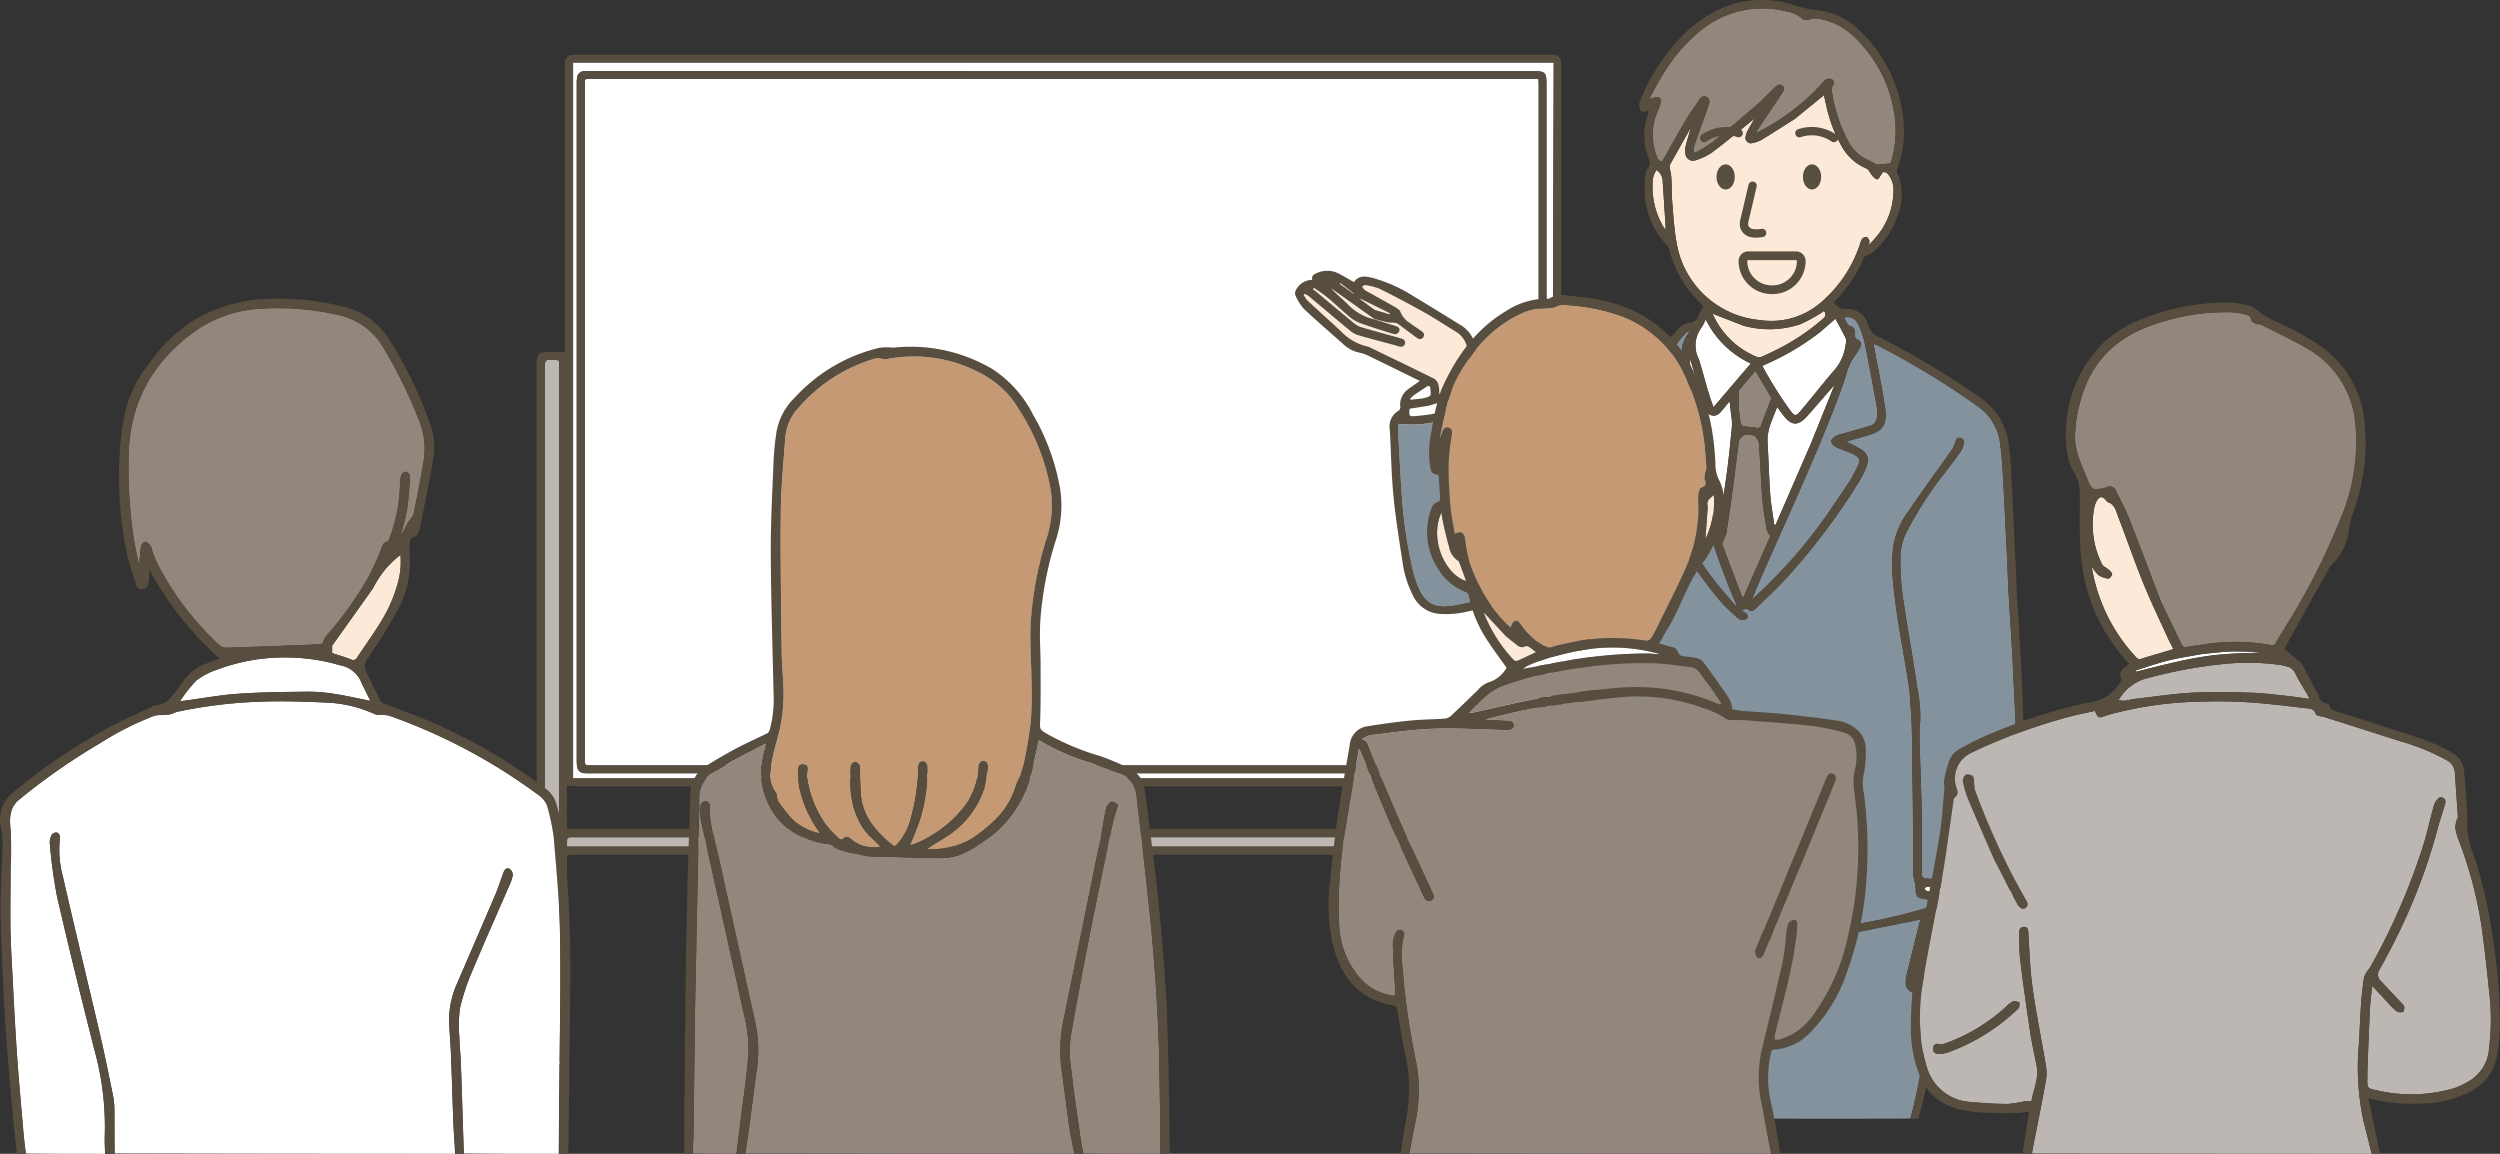
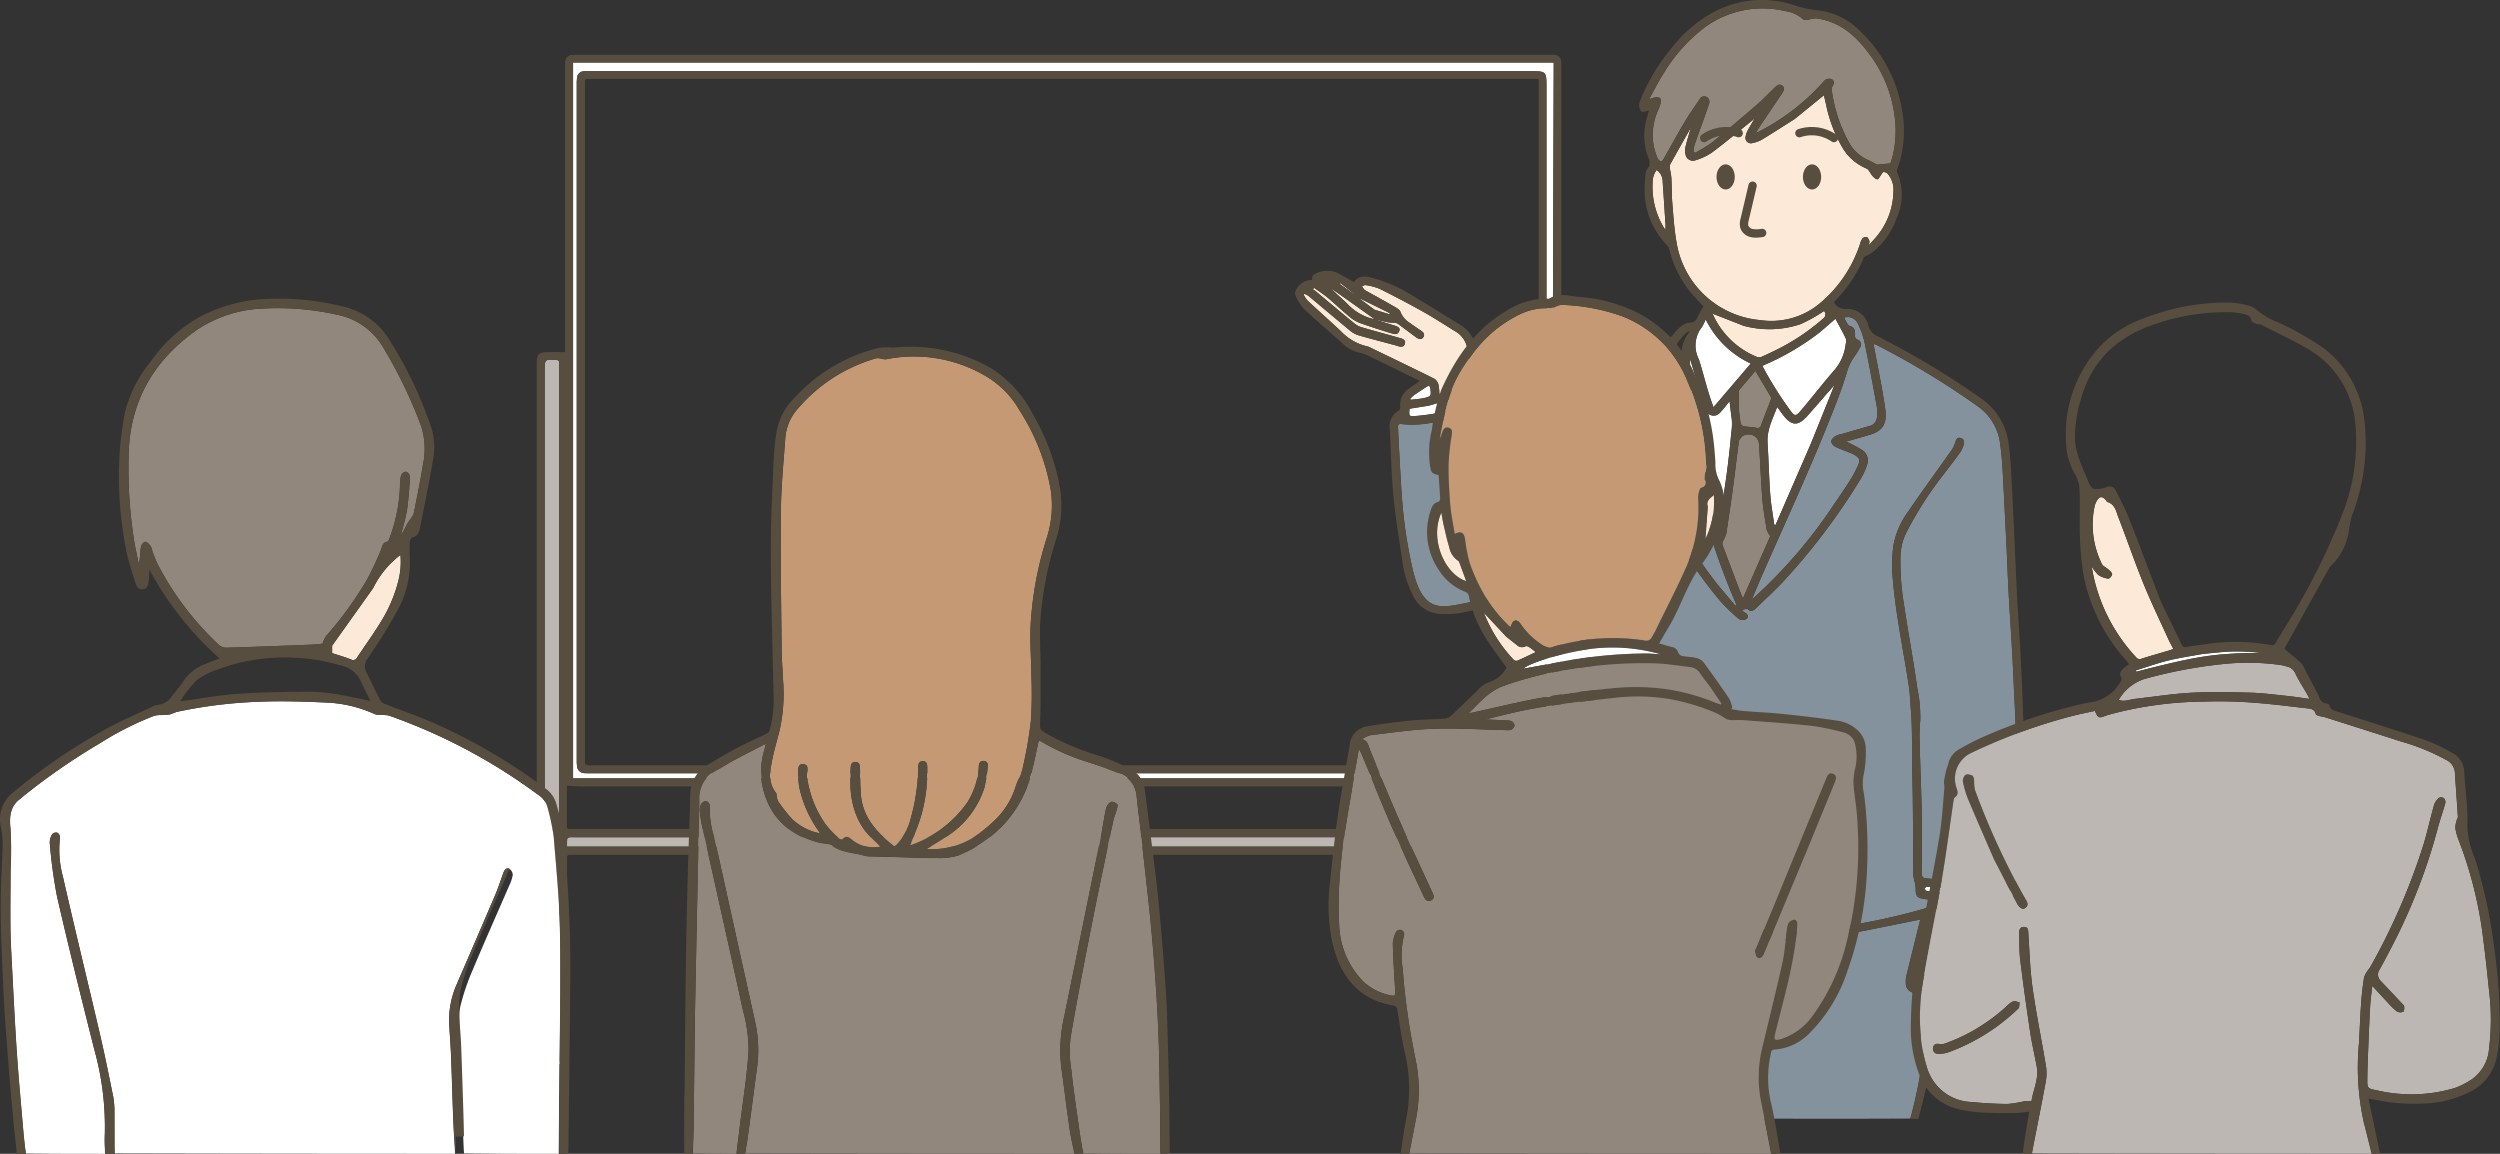
<svg xmlns="http://www.w3.org/2000/svg" id="グループ_18" data-name="グループ 18" width="304.924" height="140.726" viewBox="0 0 304.924 140.726">
  <rect x="0" y="0" width="304.924" height="140.726" fill="#333333" stroke="none" />
  <defs>
    <clipPath id="clip-path">
      <rect id="長方形_38" data-name="長方形 38" width="304.924" height="140.726" fill="none" />
    </clipPath>
  </defs>
  <g id="グループ_17" data-name="グループ 17" clip-path="url(#clip-path)">
    <path id="パス_173" data-name="パス 173" d="M450.054,188.577c.007-.267-.009-.534-.009-.8q0-41.741,0-83.481c0-1.079.056-.909-.9-.923-.351-.005-.7.009-1.052,0-.261-.009-.364.1-.349.357.01.166,0,.334,0,.5q0,24.579-.007,49.157c0,2.383-.136,4.765-.141,7.148q-.025,13.853-.007,27.707c0,.584-.054.8-.313.822,0,.059,0,.119,0,.179h3.292a1.418,1.418,0,0,0,.348-.009c.048-.013.069-.124.1-.192l-.3.056c-.424.086-.68-.036-.668-.519" transform="translate(-257.307 -59.466)" fill="#bdb7b3" />
    <path id="パス_174" data-name="パス 174" d="M157.569,188.6c.014-.216,0-.434,0-.651V104.115c0-.133-.009-.268,0-.4.021-.273-.087-.375-.372-.39-1.386-.074-1.386-.082-1.386,1.277q0,41.841,0,83.682c0,.284.141.677-.362.736l-.087.007c0,.058,0,.116,0,.174h2.86l0-.137c-.026,0-.054.008-.084.011-.344.029-.594-.051-.567-.476" transform="translate(-89.374 -59.425)" fill="#bdb7b3" />
    <path id="パス_175" data-name="パス 175" d="M241.579,17.965h42.6q-.14,43.668-.28,87.3H164.569v-87.3Zm-28.714,1.049h-46.2c-.234,0-.468-.006-.7.008a.873.873,0,0,0-.911.821,4.352,4.352,0,0,0-.039.7q0,41.285,0,82.571a5.249,5.249,0,0,0,.041.7.9.9,0,0,0,.871.82,4.8,4.8,0,0,0,.6.015H281.822a4.876,4.876,0,0,0,.6-.016.913.913,0,0,0,.867-.93c.013-.217.006-.434.006-.651q0-41.236,0-82.471c0-1.416-.15-1.564-1.586-1.564H212.865" transform="translate(-94.673 -10.335)" fill="#fff" />
    <path id="パス_176" data-name="パス 176" d="M189.067,240.424h92.947c1.082,0,1.082,0,.887,1.145H162.841a9.041,9.041,0,0,1,.012-.916c.008-.082.16-.193.261-.214a2.779,2.779,0,0,1,.549-.014h25.4" transform="translate(-93.676 -138.308)" fill="#bdb7b3" />
-     <path id="パス_177" data-name="パス 177" d="M211.767,106.392H168.773c-.8,0-.8,0-.8-.769q0-41.089,0-82.178c0-.891-.054-.77.786-.77q57.376,0,114.752,0h.759c.012.2.032.381.032.556q0,41.289.015,82.578c0,.583-.264.59-.694.59q-35.9-.01-71.858-.006" transform="translate(-96.632 -13.042)" fill="#fff" />
    <path id="パス_178" data-name="パス 178" d="M282.366,138.577a.762.762,0,0,1-.3.1c-.424.086-.68-.036-.667-.519.007-.267-.009-.534-.009-.8q0-41.741,0-83.481c0-1.079.055-.909-.9-.923-.35-.005-.7.009-1.052,0-.261-.009-.364.1-.348.357.01.166,0,.334,0,.5q0,24.578-.006,49.157c0,2.383-.137,4.765-.141,7.148q-.027,13.853-.007,27.707c0,.748-.086.886-.584.806a.652.652,0,0,1-.382-.345,1.214,1.214,0,0,1-.025-.494v-23.8c0-.676,0-.677-.686-.677H158.5c-.687,0-.688,0-.688.671q0,12,0,24c0,.3.1.674-.389.714-.344.028-.594-.051-.567-.476.014-.216,0-.434,0-.651V53.74c0-.134-.009-.268,0-.4.021-.273-.087-.375-.371-.39-1.386-.074-1.386-.082-1.386,1.278q0,41.841,0,83.682c0,.284.141.677-.362.735-.372.044-.626-.04-.607-.487.009-.216-.013-.434-.013-.651q0-41.916,0-83.832c0-1.538.141-1.676,1.7-1.677h1.759V17.246a6.388,6.388,0,0,1,.012-.651.9.9,0,0,1,.884-.857c.149-.012.3-.006.451-.006H277.578c.183,0,.367,0,.551,0a.89.89,0,0,1,.956.932c.012.217.006.434.006.651q0,16.987,0,33.974c0,.7,0,.7.71.7.5,0,1,.008,1.5,0a1.036,1.036,0,0,1,1.035.618q.039,42.98.026,85.962m-58.779-28.411H276.9a4.474,4.474,0,0,1,.5,0c.4.045.556-.1.55-.528-.024-1.386-.008-2.773-.011-4.159,0-.159-.025-.319-.041-.508h-.851q-58.8,0-117.61,0c-.535,0-1.071-.058-1.632-.09,0,1.454-.006,2.956,0,4.457,0,.893-.136.829.832.829h64.943M235.512,16.68H158.553v87.3H277.884q.14-43.676.279-87.3H235.512M184,111.166H158.644a2.782,2.782,0,0,0-.549.014c-.1.021-.252.131-.261.214a9.05,9.05,0,0,0-.012.916H277.882c.195-1.145.195-1.145-.887-1.145H184Z" transform="translate(-88.657 -9.05)" fill="#574e3f" />
    <path id="パス_179" data-name="パス 179" d="M213.52,20.434h68.795c1.436,0,1.586.148,1.586,1.564v82.471c0,.217.006.434-.006.651a.913.913,0,0,1-.867.93,4.88,4.88,0,0,1-.6.016H167.135a4.8,4.8,0,0,1-.6-.015.9.9,0,0,1-.871-.82,5.181,5.181,0,0,1-.041-.7q0-41.285,0-82.571a4.4,4.4,0,0,1,.039-.7.873.873,0,0,1,.911-.821c.233-.014.467-.008.7-.008H213.52m-3.057,84.672q35.9,0,71.808.005c.43,0,.694-.006.694-.589q-.023-41.289-.015-82.578c0-.176-.02-.351-.032-.556h-.759q-57.376,0-114.752,0c-.841,0-.786-.121-.786.77q0,41.089,0,82.178c0,.769,0,.769.8.769h43.044" transform="translate(-95.279 -11.754)" fill="#574e3f" />
    <path id="パス_180" data-name="パス 180" d="M458.107,276.661c-.119-.929-.177-1.859-.264-2.786q-.213-2.265-.457-4.526c-.175-1.623-.364-3.245-.549-4.868-.214-1.87-.441-3.739-.647-5.61q-.3-2.683-.558-5.37c-.065-.659-.091-1.322-.14-2.058.191.025.33.034.465.062,1.892.389,3.772.851,5.677,1.154a27.721,27.721,0,0,0,7.177.29c.216-.022.435-.006.651-.024a.951.951,0,0,0,.83-.959,1.506,1.506,0,0,1,.02-.486,57.243,57.243,0,0,1,2.757-7.4c.04-.087.093-.167.21-.372.139.855.227,1.591.384,2.311.456,2.1.881,4.207,1.436,6.28a3.2,3.2,0,0,0,2.319,2.474,5.025,5.025,0,0,0,1.334.16,56.517,56.517,0,0,0,9.337-.948c2.71-.527,5.415-1.081,8.139-1.626a1.589,1.589,0,0,1-.033.227c-.558,2.263-1.123,4.526-1.674,6.791a2.968,2.968,0,0,0-.027.649,1.148,1.148,0,0,0,1.868,1.013,10.358,10.358,0,0,0,1.384-1.49,19.333,19.333,0,0,0,1.044-1.69,19.15,19.15,0,0,0-.443,3.413,2.824,2.824,0,0,1-.767,1.883c-.4.574-.826,1.134-1.264,1.681a.958.958,0,0,0-.216.918c.143.572.089,1.185.6,1.649.132.118.013.532-.015.808a58.377,58.377,0,0,1-1.649,8.417c-6.895.035-13.777.035-20.692-.01-.03-.346-.018-.646-.021-.946-.034-3.637-.062-7.274-.108-10.911-.025-1.985-.074-3.969-.119-5.954q-.04-1.775-.1-3.55a3.983,3.983,0,0,0-.1-1.041,1.248,1.248,0,0,0-.5-.608.541.541,0,0,0-.513.122,1.677,1.677,0,0,0,.008.683c.011.147.055.292.06.439.036,1.016.074,2.033.1,3.05.074,3.335.151,6.67.208,10.006.047,2.786.066,5.572.1,8.358,0,.133.021.266.032.4Z" transform="translate(-262.036 -140.199)" fill="#84929e" />
    <path id="パス_181" data-name="パス 181" d="M444.089,131.1c.389.418.715.234,1.016-.056,1.057-1.02,2.142-2.014,3.155-3.076a78.057,78.057,0,0,0,9.658-12.753,7.986,7.986,0,0,0,.756-1.681,1.484,1.484,0,0,0-.641-1.835c-.567-.368-1.191-.648-1.876-1.013.681-.193,1.3-.366,1.911-.542.3-.087.606-.184.91-.271,1.51-.431,2.188-1.246,1.915-3.176-.368-2.6-.924-5.179-1.4-7.768a.581.581,0,0,1,.022-.137,3.3,3.3,0,0,1,.358.131,98.937,98.937,0,0,1,12.316,7.473,6.55,6.55,0,0,1,2.733,4.658c.152,1.1.244,2.217.3,3.329.181,3.281.336,6.564.5,9.847.078,1.616.13,3.234.217,4.849.114,2.1.256,4.195.378,6.293.078,1.332.15,2.665.209,4,.141,3.167.321,6.333.393,9.5.088,3.856.088,7.714.11,11.571.007,1.151-.05,2.3-.06,3.453,0,.38-.143.531-.534.524-2.133-.042-4.267-.036-6.4-.11-1.3-.045-2.59-.2-3.885-.314-.752-.064-.8-.123-.8-.885.005-2.322.048-4.644,0-6.965-.055-2.987-.19-5.972-.266-8.959a19.391,19.391,0,0,1,.084-2.449,16.765,16.765,0,0,0-.369-4c-.462-3.366-1.1-6.707-1.6-10.068a32.14,32.14,0,0,1-.449-5.979,6.981,6.981,0,0,1,.663-2.8,44.746,44.746,0,0,1,4.822-7.477c.6-.8,1.223-1.588,1.8-2.408a3.082,3.082,0,0,0,.452-1.041.556.556,0,0,0-.5-.729c-.369-.037-.456.257-.553.578a3.754,3.754,0,0,1-.535,1.051c-1.719,2.442-3.495,4.846-5.167,7.319a9.869,9.869,0,0,0-1.827,4.136,16.99,16.99,0,0,0-.142,3.437c.327,4.646,1.323,9.2,2.018,13.792.139.92.157,1.859.235,2.789.22,2.605.108,5.219.179,7.828.112,4.139.079,8.282.127,12.423a6.678,6.678,0,0,0,.226,1.042,4.491,4.491,0,0,1,.06.74c.008.745.2.971.939,1.092.34.055.681.1,1.077.163a1.63,1.63,0,0,1-1.043,1.061,76.144,76.144,0,0,1-11.643,2.377c-2.223.3-4.484.326-6.73.444a1.937,1.937,0,0,1-1.852-1.061,11.112,11.112,0,0,1-1.107-3.566c-.4-2.009-.743-4.03-1.112-6.045a2.3,2.3,0,0,0-.108-.434.736.736,0,0,0-1.339-.208,7.322,7.322,0,0,0-.7,1.264,57.272,57.272,0,0,0-2.8,7.6.639.639,0,0,1-.648.552,39.765,39.765,0,0,1-14.886-2.228,7.418,7.418,0,0,1-1.62-.872.828.828,0,0,1-.236-.568c-.185-2.073.779-3.913,1.236-5.854s1.083-3.852,1.594-5.786c.693-2.627,1.42-5.249,1.98-7.9a11.441,11.441,0,0,0-.039-3.133c-.117-1.578-.316-3.15-.457-4.726-.175-1.959-.355-3.918-.478-5.881-.09-1.431-.09-2.868-.124-4.3a.565.565,0,0,1,.078-.331c.206-.273.313-.579.007-.793-.343-.24-.666-.68-1.19-.391a43.507,43.507,0,0,1-9.41,3.469,51.044,51.044,0,0,1-5.631,1.343c-2.066.334-3.52.116-4.536-2.485a13.366,13.366,0,0,1-.559-1.814,56.968,56.968,0,0,1-1.307-8.59c-.178-2.294-.277-4.594-.407-6.892-.037-.65-.06-1.3-.09-1.95-.013-.271.095-.421.385-.372a12.48,12.48,0,0,0,4.22-.266,44.811,44.811,0,0,0,7.742-1.963,2.572,2.572,0,0,1,.279-.061c.045.748.115,1.457.127,2.168.045,2.838.073,5.677.108,8.516,0,.133-.034.3.032.392.134.183.355.474.487.448a.755.755,0,0,0,.492-.491,6.136,6.136,0,0,0-.04-1.094c-.01-1.871-.019-3.742,0-5.612a1.024,1.024,0,0,1,.3-.557,6.736,6.736,0,0,1,.567-.485c1.083-.992,2.131-2.026,3.259-2.964a2.18,2.18,0,0,0,.972-1.393c.1-.705.685-1,1.258-1.242,1.811-.768,3.615-1.56,5.454-2.256,2.12-.8,4.275-1.512,6.416-2.26.1-.037.214-.056.385-.1-.462.979-.946,1.874-1.315,2.814-.694,1.767-1.367,3.545-1.961,5.348a1.28,1.28,0,0,0,1.178,1.834c.886.13,1.79.144,2.721.3-.362.174-.723.349-1.086.522-.437.208-.886.392-1.31.624a1.948,1.948,0,0,0-1.109,2.58,30.209,30.209,0,0,0,1.462,3.773,60.193,60.193,0,0,0,8.285,13.019,23.864,23.864,0,0,0,2,1.956,1.189,1.189,0,0,0,.593.35.87.87,0,0,0,.675-.2c.2-.234.05-.5-.209-.668-.121-.078-.24-.158-.359-.237,0-.051,0-.1,0-.151a4.394,4.394,0,0,1,.612-.09m-21.554-14.312c.034.2.065.394.1.59.378,1.91.752,3.821,1.14,5.729.074.366.2.779.7.657.469-.115.375-.518.305-.869-.4-2.024-.829-4.043-1.2-6.073a40.844,40.844,0,0,1-.979-8.465.558.558,0,0,0-.266-.423.547.547,0,0,0-.5.056.954.954,0,0,0-.288.592,10.435,10.435,0,0,0,.085,1.595c.285,2.176.59,4.35.9,6.611" transform="translate(-230.953 -56.833)" fill="#84929e" />
    <path id="パス_182" data-name="パス 182" d="M494.748,30.256c1.189-.965,2.35-1.91,3.566-2.9.1.418.189.812.279,1.208a17.1,17.1,0,0,0,1.923,5.078,6.125,6.125,0,0,0,2.974,2.646c.323.133.486.627.758.923.162.176.388.39.592.4.135,0,.282-.326.424-.507.1-.133.2-.365.317-.377a.7.7,0,0,1,.514.21,2.98,2.98,0,0,1,.7,2.135,8.786,8.786,0,0,1-1.9,5.323c-.311.4-.672.77-1.089,1.242.032-.263.095-.41.053-.514-.073-.182-.182-.434-.33-.479a.64.64,0,0,0-.536.213,2.162,2.162,0,0,0-.288.685,15.856,15.856,0,0,1-5,7.292,9.217,9.217,0,0,1-7.169,1.948,11.335,11.335,0,0,1-10.192-9.454c-.285-1.568-.384-3.173-.516-4.766-.085-1.029-.061-2.066-.119-3.1-.026-.455-.151-.9-.2-1.358a.774.774,0,0,1,.116-.423c.8-1.441,1.614-2.877,2.468-4.394-.245.863-.486,1.631-.672,2.412a1.961,1.961,0,0,0,.017.885.912.912,0,0,0,1.182.714,7.439,7.439,0,0,0,2.022-.944c1.681-1.258,3.294-2.607,4.933-3.921.073-.059.14-.125.316-.284-.34.583-.62,1.031-.866,1.5a2.322,2.322,0,0,0-.258.748.66.66,0,0,0,.849.788,3.78,3.78,0,0,0,1.12-.407c1.339-.812,2.655-1.663,4.008-2.52" transform="translate(-275.852 -15.737)" fill="#fce9d8" />
    <path id="パス_183" data-name="パス 183" d="M490.216,2.789A4,4,0,0,1,492.391,3.8c.1.111.41.065.617.04a4.137,4.137,0,0,1,.923-.175c2.989.372,4.986,2.226,6.653,4.541a15.834,15.834,0,0,1,2.993,7.755,12.782,12.782,0,0,1-.419,5.007,3.429,3.429,0,0,1-.141.374c-.019.043-.061.076-.017.023l-1.621.147c-.373-.194-.764-.429-1.179-.607a4.9,4.9,0,0,1-2.3-2.225,18.253,18.253,0,0,1-2.033-6.245.824.824,0,0,1,.107-.517c.18-.3.24-.56-.06-.8a.835.835,0,0,0-.993.2,26.8,26.8,0,0,1-8.312,6.349c.12-.226.179-.363.26-.485q1.365-2.039,2.737-4.073c.084-.124.172-.247.249-.375.169-.286.314-.6-.01-.853-.309-.245-.6-.091-.847.145-.734.706-1.433,1.453-2.2,2.119-1.815,1.574-3.642,3.135-5.509,4.646a17.679,17.679,0,0,1-2.1,1.28l-.167-.133a2.9,2.9,0,0,1,.064-.7c.428-1.245.883-2.481,1.324-3.722.162-.455.327-.911.466-1.374a.68.68,0,0,0-.258-.882.622.622,0,0,0-.864.275c-.631.922-1.272,1.84-1.843,2.8-.878,1.477-1.7,2.99-2.552,4.482-.076.133-.27.343-.316.322a.9.9,0,0,1-.407-.373,7.223,7.223,0,0,1,.023-5.83A7.658,7.658,0,0,0,475,14c.042-.2.022-.525-.1-.621a.979.979,0,0,0-.675-.057,3.766,3.766,0,0,1-.633.192c.58-1.038,1.112-2.107,1.749-3.11a19.872,19.872,0,0,1,5.082-5.673,11.931,11.931,0,0,1,9.792-1.941" transform="translate(-272.448 -1.428)" fill="#91877c" />
    <path id="パス_184" data-name="パス 184" d="M512.952,114.178a60.117,60.117,0,0,1-9.865,11.37c.449-1.063.885-2.133,1.349-3.189,3.107-7.071,6.376-14.073,9.134-21.292.4-1.059.778-2.132,1.1-3.217a6.03,6.03,0,0,1,.972-2.007,9.144,9.144,0,0,0,.632-1.02.608.608,0,0,0-.252-.957.5.5,0,0,1-.347-.572c0-.486.025-.923-.639-1.121-.3-.089-.463-.632-.706-1a1.344,1.344,0,0,1,1.65.648,10.084,10.084,0,0,1,.847,2.333c.546,2.608,1.023,5.231,1.5,7.852a5.2,5.2,0,0,1,.02,1.249,1.138,1.138,0,0,1-.86,1.106c-1.134.334-2.272.659-3.407.989a2.9,2.9,0,0,0-.8.265c-.225.15-.507.417-.511.638a.931.931,0,0,0,.489.648c.609.3,1.262.521,1.895.781a3.631,3.631,0,0,1,.536.27c.5.31.634.593.394,1.132a15.1,15.1,0,0,1-1.025,1.944c-.668,1.058-1.391,2.081-2.111,3.148" transform="translate(-289.416 -52.42)" fill="#84929e" />
    <path id="パス_185" data-name="パス 185" d="M557.835,265.909c-.184.175-.432.336-.454.524a13.875,13.875,0,0,1-1.594,5.112,3.692,3.692,0,0,1-.757.856c-.723.668-1.474,1.306-2.2,1.975-.407.376-.8.717-1.45.331a1.124,1.124,0,0,1,.273-.981c.471-.648.915-1.32,1.434-1.927a5.357,5.357,0,0,0,1.329-3.117q.178-2.191.336-4.384a1.4,1.4,0,0,0-.083-.586.537.537,0,0,0-1-.15c-.677,1.029-1.3,2.093-1.962,3.132-.394.617-.8,1.224-1.239,1.813a4.7,4.7,0,0,1-.734.616,3.288,3.288,0,0,1-.038-.728c.412-1.888.844-3.771,1.263-5.658a12,12,0,0,1,2.015-3.717c.076-.12.35-.17.527-.161.982.051,1.961.15,2.942.193,1.448.065,2.9.1,4.348.144.081,0,.161.015.3.028a6.777,6.777,0,0,1,.093,1.036c-.082,1.381-.177,2.762-.3,4.14-.093,1.045-.3,2.082-.339,3.128-.052,1.335-.959,2.171-1.665,3.277.459-1.262.875-2.4,1.286-3.539a3.506,3.506,0,0,0,.16-.578.53.53,0,0,0-.4-.694c-.353-.076-.5.178-.6.469-.409,1.162-.753,2.354-1.26,3.473a27.841,27.841,0,0,1-1.716,3.046,3.339,3.339,0,0,1-2.031,1.433c.443-.4.875-.81,1.33-1.194a5.368,5.368,0,0,0,1.677-2.508c.4-1.269.737-2.56,1.072-3.85.138-.531-.024-.771-.564-.953" transform="translate(-316.223 -148.915)" fill="#fce9d8" />
    <path id="パス_186" data-name="パス 186" d="M383.042,86.039c.552.127,1.1.27,1.657.373.284.053.584.016.872.059a1,1,0,0,1,.413.2c.726.532,1.44,1.08,2.169,1.608.281.2.609.285.827-.073s-.023-.592-.3-.786c-.426-.294-.868-.567-1.274-.886a2.825,2.825,0,0,1-1.224-1.4c-.068-.238-.4-.437-.648-.583-1.1-.634-2.212-1.241-3.319-1.86a2.394,2.394,0,0,1-.464-.295,1.815,1.815,0,0,1-.253-.385c.147-.051.307-.169.437-.142a7.343,7.343,0,0,1,1.729.463q2.706,1.348,5.35,2.82c1.32.739,2.585,1.578,3.879,2.367a2.982,2.982,0,0,1,1.478,2.354c.141,1.188.413,2.362.63,3.541.044.238.093.476-.218.574q-1.835.581-3.671,1.156a.614.614,0,0,1-.189-.018,5.436,5.436,0,0,0-.1-1.078,1.255,1.255,0,0,0-.479-.744c-2.629-1.308-5.277-2.576-7.92-3.855a.91.91,0,0,0-.232-.092,6.4,6.4,0,0,1-3.284-1.876c-1.341-1.251-2.71-2.471-4.051-3.721a3.753,3.753,0,0,1-.48-.709l.108-.121a2.653,2.653,0,0,1,.484.257c1.718,1.431,3.421,2.88,5.15,4.3a2.985,2.985,0,0,0,1.052.532c1.456.418,2.924.793,4.387,1.186.113.03.221.074.333.107.346.1.7.135.832-.285.135-.437-.217-.592-.547-.686-1.538-.437-3.083-.851-4.619-1.3a2.638,2.638,0,0,1-.922-.439c-1.627-1.331-3.233-2.688-4.847-4.034a2.59,2.59,0,0,0-.293-.186l.147-.185c.542.386,1.11.739,1.619,1.165.909.759,1.766,1.581,2.678,2.338a4.434,4.434,0,0,0,1.268.773c1.252.457,2.526.856,3.8,1.249.367.113.816.275,1.031-.256.14-.345-.088-.529-.737-.715-.736-.211-1.464-.454-2.225-.7-.03-.02-.031-.017-.031-.017" transform="translate(-215.371 -47.097)" fill="#fce9d8" />
    <path id="パス_187" data-name="パス 187" d="M481.738,142.9a58.976,58.976,0,0,1-8.131-13.96,8.8,8.8,0,0,1-.346-1.148,1.028,1.028,0,0,1,.655-1.421c.936-.477,1.895-.91,2.839-1.371.37-.181.727-.388,1.145-.612a87.555,87.555,0,0,0,6.119,20.957l-.132.1c-.708-.839-1.417-1.677-2.148-2.544" transform="translate(-272.215 -71.559)" fill="#84929e" />
    <path id="パス_188" data-name="パス 188" d="M497.042,124.964a1.41,1.41,0,0,1,1.578.03,1.286,1.286,0,0,1,.469.953c.16,2.193.231,4.393.405,6.584.1,1.275.326,2.542.533,3.807a3.1,3.1,0,0,0,.44.8l-3.32,7.568a1.324,1.324,0,0,1-.151-.252q-1.183-3.106-2.35-6.219a.688.688,0,0,1,.034-.445,5.207,5.207,0,0,0,.421-.961q.464-2.932.856-5.876c.242-1.8.438-3.6.684-5.4.028-.2.245-.379.4-.594" transform="translate(-284.546 -71.753)" fill="#91877c" />
    <path id="パス_189" data-name="パス 189" d="M513.1,93.191c.63-.546,1.233-1.069,1.907-1.656.428.8.877,1.591,1.266,2.409a1.51,1.51,0,0,1-.023.739,5.772,5.772,0,0,1-1.425,3.178c-1.386,1.6-2.678,3.283-4.052,4.895-.6.7-.729.684-1.287-.051a46.621,46.621,0,0,1-3.4-5.431,31.436,31.436,0,0,0,7.01-4.082" transform="translate(-291.144 -52.658)" fill="#fff" />
    <path id="パス_190" data-name="パス 190" d="M512.9,117.614c-1.459,3.356-2.9,6.678-4.345,10l-.16-.034c-.168-1.23-.4-2.454-.489-3.69-.154-2.093-.193-4.194-.329-6.289-.1-1.564.606-2.88,1.174-4.365.276.37.5.67.72.966,1.006,1.324,1.8,1.4,2.922.163s2.194-2.55,3.354-3.822c-.944,2.345-1.888,4.69-2.848,7.07" transform="translate(-291.994 -63.594)" fill="#fff" />
    <path id="パス_191" data-name="パス 191" d="M486.542,115.595a57.294,57.294,0,0,1-1.211-12.524c.125.413.251.825.374,1.238.433,1.454.851,2.912,1.305,4.36.173.55.338,1.182,1.027,1.3s1.031-.437,1.41-.877c.214-.248.415-.509.7-.862.1.824.167,1.526.274,2.222a7.8,7.8,0,0,1-.074,1.708A109.306,109.306,0,0,1,488.837,123c-.048.293-.06.593-.088.889l-.177.032c-.673-2.761-1.346-5.522-2.029-8.325" transform="translate(-279.197 -59.295)" fill="#fff" />
    <path id="パス_192" data-name="パス 192" d="M487.3,96.556a3.611,3.611,0,0,1,.371-3.913,7.132,7.132,0,0,0,.466-.941,11.544,11.544,0,0,0,5.5,5.388l-4.547,5.325c-.75-1.955-1.173-3.917-1.792-5.859" transform="translate(-280.101 -52.754)" fill="#fff" />
-     <path id="パス_193" data-name="パス 193" d="M476.841,98.319c.022,1.4.006,2.773.08,4.135.076,1.4.241,2.786.369,4.218-.485-.072-.968-.168-1.456-.212-.913-.081-1.828-.132-2.743-.193-.726-.049-.856-.2-.645-.909a36.262,36.262,0,0,1,3.87-8.762,8.914,8.914,0,0,1,1.02-1.229.941.941,0,0,1,.542-.245,4.193,4.193,0,0,0-1.036,3.2" transform="translate(-271.737 -54.722)" fill="#84929e" />
    <path id="パス_194" data-name="パス 194" d="M495.638,91.12a12.051,12.051,0,0,0,6.884-.186,18.25,18.25,0,0,0,2.493-1.349c.141-.079.271-.178.413-.274a.608.608,0,0,1-.117.937,26.054,26.054,0,0,1-4.837,3.362c-.848.462-1.727.866-2.606,1.268a.848.848,0,0,1-.614.038,10.045,10.045,0,0,1-5.377-5.184.233.233,0,0,1-.019-.09c1.234.483,2.487.974,3.78,1.477" transform="translate(-282.956 -51.379)" fill="#fce9d8" />
    <path id="パス_195" data-name="パス 195" d="M499.351,111.131c0-.722,0-1.4.013-2.074a.4.4,0,0,1,.058-.235c.629-.75,1.264-1.494,1.946-2.3.669,1.119,1.289,2.141,1.887,3.177a.6.6,0,0,1-.037.424c-.381,1.015-.78,2.023-1.16,3.038-.107.285-.238.366-.561.3-.516-.107-1.056-.1-1.577-.195a.544.544,0,0,1-.344-.36c-.1-.573-.154-1.155-.225-1.78" transform="translate(-287.267 -61.283)" fill="#91877c" />
    <path id="パス_196" data-name="パス 196" d="M407.1,113.469c2.507-.745,4.972-1.482,7.487-2.234a12.144,12.144,0,0,1,.113,1.314c0,.115-.241.294-.4.333-1.95.493-3.9,1-5.862,1.43a23.778,23.778,0,0,1-2.909.412c-.843.079-.861.023-.779-.885l2.347-.37" transform="translate(-232.831 -63.991)" fill="#fff" />
    <path id="パス_197" data-name="パス 197" d="M475.88,55.746a9.582,9.582,0,0,1-1.31-5.35,2.627,2.627,0,0,1,.481-1.572,1.668,1.668,0,0,1,.748,1.439c.114,1.579.207,3.159.312,4.738a6.449,6.449,0,0,1,.022,1.138c-.079-.121-.158-.242-.253-.393" transform="translate(-273.003 -28.087)" fill="#fce9d8" />
    <path id="パス_198" data-name="パス 198" d="M553.467,255.268a2.67,2.67,0,0,1-.583-.1c-.105-.043-.167-.193-.248-.3.109-.063.223-.188.327-.181,1.543.11,3.082.283,4.626.348,1.913.081,3.83.075,5.746.106.445.007.578.166.37.47a.443.443,0,0,1-.325.16c-1.864-.042-3.729-.066-5.591-.157-1.428-.07-2.852-.228-4.322-.354" transform="translate(-317.921 -146.521)" fill="#fff" />
    <path id="パス_199" data-name="パス 199" d="M406.4,112.383c-.485.056-.928.1-1.371.151l-.065-.11A3.583,3.583,0,0,1,405.4,112c.5-.354,1.02-.691,1.534-1.03.264-.173.452-.2.5.211.105.939.116.938-1.027,1.2" transform="translate(-232.969 -63.771)" fill="#fff" />
    <path id="パス_200" data-name="パス 200" d="M387.574,86.561a6.272,6.272,0,0,1-3.27-1.805c-.661-.673-1.413-1.257-2.057-1.972q1.11.784,2.221,1.569c1.018.722,2.034,1.445,3.077,2.19.026.022.028.02.029.018" transform="translate(-219.899 -47.624)" fill="#fce9d8" />
    <path id="パス_201" data-name="パス 201" d="M392.326,87.12c-.606-.445-1.181-.871-1.755-1.3l.032-.048,3.609,1.779-.051.129c-.6-.181-1.2-.363-1.834-.563" transform="translate(-224.688 -49.345)" fill="#fce9d8" />
    <path id="パス_202" data-name="パス 202" d="M386.382,82.593l-1.639-1.175.076-.1q.824.635,1.647,1.27s-.01.032-.02.035-.028-.007-.063-.025" transform="translate(-221.335 -46.778)" fill="#fce9d8" />
    <path id="パス_203" data-name="パス 203" d="M409.125,136.462c-.155-.891-.277-1.781-.373-2.674-.232-2.17-.441-4.343-.678-6.512-.233-2.137-.486-4.271-.732-6.406-.22-1.9-.459-3.8-.656-5.71-.115-1.111-.179-2.227-.239-3.343-.043-.8-.119-.9-.858-1.2a15.972,15.972,0,0,1-1.889-.906,1.957,1.957,0,0,1-.988-2.445c.495-2.3,1.159-4.553,1.761-6.825,1.033-3.9,2.109-7.788,3.078-11.7a9.03,9.03,0,0,0,.051-2.722c-.11-1.612-.307-3.218-.454-4.827-.162-1.759-.338-3.518-.456-5.28-.112-1.681-.158-3.366-.231-5.049-.008-.178,0-.358,0-.61-.21.078-.347.121-.477.178a72.543,72.543,0,0,1-13.474,4.251,10.853,10.853,0,0,1-3.072.183,3.894,3.894,0,0,1-3.2-2.356,12.531,12.531,0,0,1-1.213-3.953c-.415-2.682-.846-5.366-1.108-8.065-.249-2.57-.29-5.161-.424-7.742-.008-.166-.025-.333-.045-.5a2.214,2.214,0,0,1,1.094-2.155.53.53,0,0,0,.215-.417,2.283,2.283,0,0,1,.97-2.218c.441-.321.89-.63,1.411-1-.327-.156-.577-.274-.826-.4-1.783-.873-3.563-1.753-5.351-2.615a4.667,4.667,0,0,0-1.172-.428,4.027,4.027,0,0,1-2.006-1.052c-1.6-1.436-3.245-2.829-4.809-4.307a6.386,6.386,0,0,1-1.014-1.633.763.763,0,0,1,.008-.529,2.236,2.236,0,0,1,2.043-1.362c-.11-.513.21-.69.623-.856a3.077,3.077,0,0,1,2.7.137c.589.31,1.161.651,1.77,1,.512-.806,1.3-.745,2.113-.558a17.863,17.863,0,0,1,5.107,2.254c1.96,1.172,3.9,2.377,5.845,3.575a3.839,3.839,0,0,1,1.811,3.066c.068.627.235,1.243.34,1.867a.571.571,0,0,0,.542.529,13.521,13.521,0,0,1,1.625.48.488.488,0,0,1,.336.635,4.306,4.306,0,0,0-.062.594c-.027.4.011.692.559.708.678.018.889.884.9,1.562.014.916,0,1.832,0,2.748,0,.057.049.113.087.2a1.621,1.621,0,0,0,.179-.121c.883-.814,1.742-1.658,2.656-2.436a5.024,5.024,0,0,0,1.563-2.073,2.179,2.179,0,0,1,1.106-1.006c1.943-.88,3.9-1.741,5.889-2.506,2.146-.825,4.336-1.536,6.508-2.3.5-.176,1.007-.343,1.5-.538a1.058,1.058,0,0,0,.324-.293,7.051,7.051,0,0,1,.888-.945,2.272,2.272,0,0,1,1.153-.51.935.935,0,0,0,.941-.691,14.166,14.166,0,0,1,.722-1.28c-.322-.34-.714-.742-1.091-1.158a13.191,13.191,0,0,1-3.077-5.77,1.263,1.263,0,0,0-.3-.551,9.694,9.694,0,0,1-2.7-6.045,16.534,16.534,0,0,1,.093-2.581,1.26,1.26,0,0,1,.24-.7c.424-.493.268-.947.059-1.464a7.58,7.58,0,0,1-.047-5c.053-.192.107-.383.159-.57-.042-.025-.073-.057-.091-.051-.335.11-.752.3-.96-.054a1.347,1.347,0,0,1-.063-1.021,23.271,23.271,0,0,1,3.67-6.286A16.557,16.557,0,0,1,423,1.46,12.49,12.49,0,0,1,432.989.7a13.458,13.458,0,0,0,2.756.567,8.575,8.575,0,0,1,5.035,2.469,17.23,17.23,0,0,1,5.213,9.972,13.717,13.717,0,0,1-.632,6.944.535.535,0,0,0-.006.375,6.89,6.89,0,0,1-.07,5.59,9.351,9.351,0,0,1-2.862,4.1,6.39,6.39,0,0,1-.894.508c-.093.054-.211.118-.248.206a16.5,16.5,0,0,1-3.623,5.384c.006.048,0,.068.011.079a1.475,1.475,0,0,0,1.48.786,2.6,2.6,0,0,1,2.7,2.094,2.036,2.036,0,0,0,1.193,1.28,100.179,100.179,0,0,1,12.439,7.461,7.994,7.994,0,0,1,3.5,5.819c.167,1.281.243,2.577.311,3.869.175,3.348.323,6.7.48,10.048.078,1.65.141,3.3.232,4.95.111,2.015.252,4.028.365,6.042q.132,2.349.226,4.7.217,5.528.415,11.056a1.605,1.605,0,0,0,.05.234c.009,4.319.009,8.6-.014,12.951a8.383,8.383,0,0,0-.242.931,1.221,1.221,0,0,1-.7,1.125.458.458,0,0,0-.2.336c-.21,2.674-.405,5.349-.611,8.023a4.493,4.493,0,0,1-.852,2.465c-1.179,1.556-2.289,3.165-3.489,4.705a4.144,4.144,0,0,1-1.366,1.051,18.55,18.55,0,0,1-2.226.893,1.274,1.274,0,0,1-.664.032,1.125,1.125,0,0,0-1.127.751c-.194,1.267-.349,2.544-.607,3.8-.289,1.4-.674,2.782-1.017,4.172a8.731,8.731,0,0,1-.943-.035,65.031,65.031,0,0,0,1.6-8.417c.028-.276.147-.69.015-.808-.516-.464-.462-1.077-.605-1.649a.959.959,0,0,1,.217-.917c.438-.547.861-1.107,1.263-1.681a2.823,2.823,0,0,0,.768-1.883,19.174,19.174,0,0,1,.444-3.413,19.265,19.265,0,0,1-1.044,1.691,10.379,10.379,0,0,1-1.384,1.489,1.148,1.148,0,0,1-1.868-1.014,2.961,2.961,0,0,1,.027-.649c.551-2.265,1.115-4.528,1.674-6.791a1.656,1.656,0,0,0,.033-.227c-2.724.545-5.429,1.1-8.139,1.626a56.565,56.565,0,0,1-9.338.949,5.025,5.025,0,0,1-1.334-.16,3.2,3.2,0,0,1-2.319-2.474c-.555-2.073-.98-4.182-1.436-6.28-.157-.721-.244-1.456-.383-2.311-.116.205-.17.285-.21.372a57.2,57.2,0,0,0-2.757,7.4,1.519,1.519,0,0,0-.021.486.951.951,0,0,1-.83.958c-.216.019-.435,0-.65.024a27.7,27.7,0,0,1-7.177-.29c-1.905-.3-3.785-.765-5.677-1.154-.135-.028-.274-.037-.466-.062.049.735.076,1.4.141,2.058q.264,2.686.557,5.369c.206,1.871.432,3.74.647,5.611.186,1.622.375,3.244.549,4.868q.243,2.261.457,4.525c.087.927.146,1.857.217,2.786ZM381.578,38.9q-1.525-1.084-3.051-2.168-1.109-.786-2.221-1.569c.645.716,1.4,1.3,2.058,1.972a6.571,6.571,0,0,0,3.327,1.846c.732.229,1.459.472,2.2.683.649.186.876.37.737.715-.215.53-.663.369-1.031.256-1.274-.393-2.548-.792-3.8-1.249a4.435,4.435,0,0,1-1.268-.773c-.911-.757-1.769-1.579-2.678-2.338-.509-.425-1.078-.779-1.619-1.164l-.147.184a2.633,2.633,0,0,1,.293.186c1.614,1.346,3.22,2.7,4.847,4.034a2.629,2.629,0,0,0,.922.439c1.536.445,3.081.858,4.619,1.3.33.094.682.249.547.686-.13.42-.486.388-.832.285-.112-.033-.22-.077-.333-.107-1.463-.393-2.931-.768-4.387-1.186a3,3,0,0,1-1.052-.533c-1.729-1.418-3.432-2.866-5.15-4.3a2.612,2.612,0,0,0-.484-.258l-.107.121a3.76,3.76,0,0,0,.48.709c1.341,1.25,2.711,2.47,4.051,3.721a6.406,6.406,0,0,0,3.284,1.876.9.9,0,0,1,.232.092c2.643,1.278,5.291,2.547,7.92,3.855a1.25,1.25,0,0,1,.479.743,5.4,5.4,0,0,1,.1,1.078.634.634,0,0,0,.189.018q1.836-.575,3.67-1.157c.311-.1.262-.336.218-.574-.217-1.179-.489-2.353-.631-3.541a2.98,2.98,0,0,0-1.478-2.354c-1.293-.789-2.558-1.628-3.879-2.367q-2.637-1.477-5.349-2.82a7.351,7.351,0,0,0-1.729-.462c-.13-.028-.291.09-.437.141a1.831,1.831,0,0,0,.253.385,2.377,2.377,0,0,0,.463.294c1.107.619,2.221,1.226,3.319,1.861.251.145.58.344.648.583a2.826,2.826,0,0,0,1.224,1.4c.406.319.848.592,1.274.886.281.194.519.432.3.786s-.546.276-.827.073c-.729-.528-1.443-1.075-2.169-1.608a1.007,1.007,0,0,0-.414-.2c-.287-.043-.588-.006-.872-.058-.556-.1-1.105-.247-1.709-.418M427.07,74.241l-.589.116c0,.05,0,.1,0,.151.12.079.239.159.359.237.259.167.409.434.209.668a.873.873,0,0,1-.675.2,1.189,1.189,0,0,1-.594-.35,23.872,23.872,0,0,1-2-1.956A60.193,60.193,0,0,1,415.5,60.287a30.209,30.209,0,0,1-1.462-3.773,1.948,1.948,0,0,1,1.109-2.58c.423-.232.873-.416,1.31-.624.363-.172.724-.347,1.086-.522-.931-.152-1.835-.166-2.721-.3a1.28,1.28,0,0,1-1.178-1.834c.593-1.8,1.266-3.581,1.96-5.348.369-.94.853-1.835,1.315-2.814-.171.044-.282.064-.386.1-2.141.748-4.3,1.458-6.415,2.26-1.839.7-3.643,1.488-5.454,2.256-.573.243-1.157.537-1.258,1.242a2.181,2.181,0,0,1-.972,1.393c-1.128.938-2.176,1.972-3.259,2.964a6.73,6.73,0,0,0-.567.485,1.028,1.028,0,0,0-.3.557c-.019,1.87-.01,3.741,0,5.612a6.141,6.141,0,0,1,.04,1.094.755.755,0,0,1-.492.491c-.132.026-.353-.265-.487-.448-.066-.09-.031-.259-.032-.392-.035-2.839-.062-5.677-.108-8.516-.011-.711-.081-1.42-.127-2.168a2.518,2.518,0,0,0-.279.061,44.809,44.809,0,0,1-7.742,1.963,12.479,12.479,0,0,1-4.22.266c-.29-.05-.4.1-.384.372.03.65.054,1.3.091,1.95.13,2.3.229,4.6.407,6.892a57,57,0,0,0,1.307,8.59,13.378,13.378,0,0,0,.558,1.814c1.016,2.6,2.47,2.819,4.536,2.485A51.05,51.05,0,0,0,397,72.475a43.5,43.5,0,0,0,9.41-3.469c.525-.289.848.151,1.191.391.3.214.2.52-.007.793a.563.563,0,0,0-.079.332c.034,1.435.035,2.872.124,4.3.122,1.963.3,3.922.478,5.881.141,1.577.339,3.149.456,4.727a11.458,11.458,0,0,1,.04,3.133c-.56,2.656-1.287,5.278-1.98,7.9-.51,1.934-1.134,3.84-1.593,5.786s-1.422,3.78-1.236,5.854a.826.826,0,0,0,.236.568,7.416,7.416,0,0,0,1.62.872,39.768,39.768,0,0,0,14.886,2.228.639.639,0,0,0,.648-.552,57.219,57.219,0,0,1,2.8-7.6,7.314,7.314,0,0,1,.7-1.265.736.736,0,0,1,1.339.208,2.248,2.248,0,0,1,.108.435c.37,2.015.714,4.036,1.112,6.045a11.113,11.113,0,0,0,1.107,3.566,1.937,1.937,0,0,0,1.852,1.061c2.245-.118,4.507-.143,6.73-.444a76.082,76.082,0,0,0,11.643-2.378,1.628,1.628,0,0,0,1.043-1.061c-.4-.059-.737-.107-1.077-.163-.744-.121-.931-.347-.939-1.092a4.537,4.537,0,0,0-.06-.74,6.692,6.692,0,0,1-.227-1.043c-.047-4.141-.014-8.284-.127-12.423-.07-2.609.041-5.222-.179-7.828-.079-.93-.1-1.869-.236-2.789-.694-4.595-1.69-9.146-2.018-13.791a16.959,16.959,0,0,1,.143-3.437,9.866,9.866,0,0,1,1.826-4.136c1.672-2.473,3.448-4.877,5.168-7.319a3.763,3.763,0,0,0,.534-1.051c.1-.32.184-.614.553-.577a.556.556,0,0,1,.5.729,3.08,3.08,0,0,1-.452,1.041c-.573.821-1.193,1.608-1.8,2.408a44.72,44.72,0,0,0-4.822,7.477,6.98,6.98,0,0,0-.663,2.8,32.139,32.139,0,0,0,.449,5.979c.5,3.361,1.141,6.7,1.6,10.067a16.755,16.755,0,0,1,.369,4,19.386,19.386,0,0,0-.083,2.449c.076,2.987.211,5.972.266,8.959.043,2.321,0,4.643,0,6.965,0,.762.047.821.8.885,1.295.111,2.588.269,3.885.314,2.132.074,4.266.068,6.4.11.39.008.53-.144.533-.524.01-1.151.067-2.3.06-3.453-.022-3.857-.023-7.715-.11-11.571-.072-3.169-.253-6.336-.394-9.5-.059-1.333-.132-2.666-.209-4-.122-2.1-.264-4.195-.378-6.293-.088-1.616-.139-3.233-.218-4.85-.159-3.282-.314-6.565-.495-9.846-.062-1.112-.153-2.226-.305-3.329a6.55,6.55,0,0,0-2.732-4.658,99,99,0,0,0-12.316-7.473,3.251,3.251,0,0,0-.358-.131.553.553,0,0,0-.022.137c.474,2.588,1.029,5.165,1.4,7.768.273,1.931-.406,2.745-1.916,3.176-.3.087-.606.184-.91.271-.615.176-1.23.349-1.911.542.685.365,1.309.645,1.876,1.013a1.483,1.483,0,0,1,.641,1.835,7.985,7.985,0,0,1-.756,1.681,78.075,78.075,0,0,1-9.658,12.753c-1.013,1.062-2.1,2.056-3.156,3.076-.3.29-.627.474-1.039.03m5.754-59.7c-1.324.836-2.64,1.687-3.979,2.5a3.772,3.772,0,0,1-1.12.407.66.66,0,0,1-.849-.788,2.315,2.315,0,0,1,.258-.748c.245-.466.526-.914.866-1.5-.176.159-.243.226-.316.284-1.639,1.314-3.252,2.663-4.933,3.921a7.419,7.419,0,0,1-2.021.944.912.912,0,0,1-1.182-.714,1.966,1.966,0,0,1-.018-.885c.186-.781.427-1.549.672-2.412-.854,1.517-1.665,2.953-2.468,4.394a.774.774,0,0,0-.116.423c.05.455.175.9.2,1.358.059,1.032.034,2.069.12,3.1.132,1.592.231,3.2.516,4.765a11.334,11.334,0,0,0,10.192,9.454,9.214,9.214,0,0,0,7.169-1.948,15.847,15.847,0,0,0,5-7.292,2.165,2.165,0,0,1,.288-.685.639.639,0,0,1,.536-.213c.148.045.257.3.33.479.042.1-.021.252-.053.514.416-.472.777-.838,1.088-1.242a8.783,8.783,0,0,0,1.9-5.323,2.974,2.974,0,0,0-.7-2.135.7.7,0,0,0-.514-.211c-.118.013-.212.244-.317.378-.141.181-.288.511-.424.507-.2-.006-.43-.22-.591-.4-.271-.3-.435-.791-.758-.923A6.129,6.129,0,0,1,438.62,17.9a17.111,17.111,0,0,1-1.922-5.078c-.09-.395-.182-.79-.279-1.207-1.216.99-2.376,1.935-3.594,2.92M431.685,1.35A11.912,11.912,0,0,0,421.933,3.3a19.884,19.884,0,0,0-5.082,5.673c-.637,1-1.169,2.071-1.749,3.11a3.789,3.789,0,0,0,.633-.192.979.979,0,0,1,.675.057c.125.1.145.42.1.621a7.59,7.59,0,0,1-.344.938,7.223,7.223,0,0,0-.023,5.83.9.9,0,0,0,.407.373c.045.022.24-.189.316-.322.853-1.492,1.673-3,2.552-4.482.57-.959,1.212-1.877,1.843-2.8a.622.622,0,0,1,.863-.275.679.679,0,0,1,.259.882c-.138.463-.3.918-.466,1.374-.442,1.241-.9,2.477-1.324,3.721a2.929,2.929,0,0,0-.065.7l.168.133a17.645,17.645,0,0,0,2.1-1.28c1.867-1.511,3.693-3.073,5.509-4.646.768-.666,1.467-1.413,2.2-2.119.246-.237.538-.391.847-.145s.179.567.01.852c-.076.129-.165.251-.248.376q-1.37,2.036-2.738,4.073c-.082.122-.14.259-.26.485a26.8,26.8,0,0,0,8.312-6.349.835.835,0,0,1,.993-.2c.3.236.24.5.059.8a.821.821,0,0,0-.107.517,18.25,18.25,0,0,0,2.033,6.246,4.908,4.908,0,0,0,2.3,2.225c.415.178.806.413,1.179.607l1.621-.147c-.045.053,0,.02.017-.023a3.576,3.576,0,0,0,.141-.374,12.784,12.784,0,0,0,.419-5.007,15.834,15.834,0,0,0-2.993-7.755c-1.667-2.315-3.664-4.17-6.653-4.541a4.137,4.137,0,0,0-.923.175c-.207.025-.52.071-.617-.04a4.072,4.072,0,0,0-2.217-1.024m5.83,60.377c.7-1.038,1.423-2.061,2.091-3.118a15.192,15.192,0,0,0,1.024-1.944c.239-.539.107-.822-.395-1.133a3.651,3.651,0,0,0-.535-.27c-.632-.26-1.286-.476-1.895-.781a.93.93,0,0,1-.489-.648c0-.22.286-.488.511-.638a2.91,2.91,0,0,1,.8-.264c1.136-.331,2.273-.655,3.407-.989a1.139,1.139,0,0,0,.86-1.106,5.173,5.173,0,0,0-.02-1.249c-.479-2.621-.957-5.244-1.5-7.852a10.088,10.088,0,0,0-.848-2.334,1.344,1.344,0,0,0-1.65-.648c.243.364.406.908.705,1,.664.2.644.635.64,1.121a.5.5,0,0,0,.347.572.609.609,0,0,1,.253.958,9.158,9.158,0,0,1-.632,1.02,6.031,6.031,0,0,0-.973,2.007c-.327,1.085-.7,2.158-1.1,3.216-2.759,7.22-6.027,14.222-9.134,21.292-.464,1.057-.9,2.126-1.349,3.189a60.164,60.164,0,0,0,9.886-11.4m18.1,55.266c.5.183.662.423.524.954-.336,1.289-.671,2.58-1.073,3.85a5.367,5.367,0,0,1-1.677,2.507c-.455.385-.888.8-1.33,1.194a3.341,3.341,0,0,0,2.031-1.433,27.891,27.891,0,0,0,1.715-3.046c.507-1.119.851-2.311,1.26-3.473.1-.291.245-.545.6-.469a.53.53,0,0,1,.4.694,3.474,3.474,0,0,1-.159.578c-.411,1.14-.827,2.277-1.286,3.539.706-1.106,1.614-1.941,1.665-3.277.04-1.045.247-2.083.339-3.128.123-1.378.218-2.759.3-4.14a6.842,6.842,0,0,0-.093-1.036c-.138-.013-.219-.025-.3-.028-1.449-.047-2.9-.079-4.348-.144-.982-.044-1.96-.143-2.942-.193-.178-.009-.451.041-.528.161a12.014,12.014,0,0,0-2.015,3.717c-.418,1.887-.85,3.77-1.263,5.658a3.3,3.3,0,0,0,.039.729,4.717,4.717,0,0,0,.734-.617c.434-.589.846-1.2,1.239-1.813.662-1.039,1.285-2.1,1.962-3.131a.538.538,0,0,1,1,.15,1.4,1.4,0,0,1,.082.587q-.155,2.193-.336,4.384a5.363,5.363,0,0,1-1.329,3.118c-.519.607-.964,1.279-1.434,1.927a1.123,1.123,0,0,0-.273.981c.647.386,1.042.045,1.449-.331.723-.669,1.474-1.306,2.2-1.975a3.67,3.67,0,0,0,.758-.856,13.874,13.874,0,0,0,1.594-5.112c.023-.188.271-.35.5-.525M423.5,71.371l2.126,2.516.133-.1a87.537,87.537,0,0,1-6.119-20.957c-.418.225-.775.432-1.145.612-.944.462-1.9.9-2.838,1.371A1.029,1.029,0,0,0,415,56.235a8.8,8.8,0,0,0,.346,1.148A59.061,59.061,0,0,0,423.5,71.371m2.923-18.133c-.129.189-.346.365-.374.567-.245,1.8-.442,3.6-.684,5.4q-.4,2.943-.856,5.876a5.237,5.237,0,0,1-.42.961.688.688,0,0,0-.034.445q1.161,3.115,2.35,6.219a1.363,1.363,0,0,0,.151.251l3.32-7.568a3.1,3.1,0,0,1-.44-.8c-.206-1.264-.432-2.531-.533-3.807-.174-2.192-.245-4.392-.4-6.584a1.289,1.289,0,0,0-.469-.953,1.407,1.407,0,0,0-1.605,0m9.461-12.683a31.4,31.4,0,0,1-6.982,4.06,46.672,46.672,0,0,0,3.4,5.431c.559.736.689.753,1.288.051,1.373-1.612,2.666-3.294,4.052-4.894a5.774,5.774,0,0,0,1.425-3.178,1.51,1.51,0,0,0,.023-.739c-.389-.818-.839-1.608-1.266-2.409-.674.586-1.276,1.11-1.935,1.678m-1.006,13.431,2.831-7.035c-1.159,1.272-2.222,2.578-3.354,3.821s-1.916,1.161-2.921-.163c-.225-.3-.445-.6-.72-.966-.569,1.484-1.276,2.8-1.175,4.365.136,2.095.175,4.2.329,6.289.09,1.235.321,2.46.489,3.69l.16.034c1.443-3.322,2.886-6.643,4.361-10.034m-13.566,2.356q1.009,4.141,2.019,8.283l.177-.031c.028-.3.041-.6.089-.89a109.288,109.288,0,0,0,1.512-10.838,7.8,7.8,0,0,0,.074-1.708c-.107-.7-.175-1.4-.275-2.221-.286.352-.486.613-.7.862-.378.439-.722,1-1.41.877s-.854-.75-1.027-1.3c-.454-1.447-.872-2.906-1.305-4.359-.123-.413-.249-.826-.374-1.238a57.307,57.307,0,0,0,1.221,12.565m-.139-12.5c.606,1.9,1.03,3.866,1.779,5.821l4.548-5.325a11.547,11.547,0,0,1-5.5-5.389,7.171,7.171,0,0,1-.466.941,3.64,3.64,0,0,0-.358,3.951m-2.112-.281A4.148,4.148,0,0,1,420.1,40.4a.939.939,0,0,0-.542.246,8.916,8.916,0,0,0-1.02,1.229,36.255,36.255,0,0,0-3.869,8.762c-.211.708-.081.86.645.909.914.062,1.83.113,2.743.193.488.043.97.139,1.456.212-.129-1.432-.294-2.823-.37-4.218-.074-1.363-.058-2.731-.079-4.174m7.537-3.829-3.74-1.466a.228.228,0,0,0,.019.09,10.046,10.046,0,0,0,5.377,5.184.846.846,0,0,0,.614-.038c.878-.4,1.758-.807,2.606-1.268a26.058,26.058,0,0,0,4.837-3.362.608.608,0,0,0,.117-.937c-.142.095-.271.195-.413.274a18.318,18.318,0,0,1-2.493,1.349,12.076,12.076,0,0,1-6.924.175m-.557,10.165c.07.578.12,1.161.223,1.734a.544.544,0,0,0,.344.36c.521.093,1.061.087,1.577.195.323.067.454-.014.561-.3.38-1.016.779-2.024,1.16-3.039a.592.592,0,0,0,.037-.424c-.6-1.035-1.218-2.058-1.888-3.177-.682.8-1.317,1.546-1.946,2.3a.4.4,0,0,0-.058.235c-.008.676-.01,1.352-.011,2.12m-37.853-.409-2.306.362c-.082.908-.064.964.779.885a23.79,23.79,0,0,0,2.909-.412c1.964-.434,3.912-.937,5.862-1.429.158-.04.4-.219.4-.334a12.151,12.151,0,0,0-.113-1.314c-2.515.752-4.98,1.489-7.529,2.242m28.661-21.8.237.362a6.452,6.452,0,0,0-.022-1.138c-.1-1.58-.2-3.159-.312-4.738a1.669,1.669,0,0,0-.748-1.44,2.624,2.624,0,0,0-.481,1.573,9.629,9.629,0,0,0,1.326,5.381m32.7,81.065c1.426.118,2.849.276,4.278.347,1.862.091,3.727.116,5.591.157a.442.442,0,0,0,.324-.159c.208-.3.075-.463-.37-.47-1.916-.031-3.833-.025-5.746-.106-1.544-.065-3.083-.239-4.626-.349-.1-.007-.217.117-.326.181.081.1.142.252.248.3a3.1,3.1,0,0,0,.627.1M387.433,48.6c1.1-.255,1.09-.254.984-1.193-.046-.41-.234-.384-.5-.211-.514.339-1.03.676-1.534,1.03a3.56,3.56,0,0,0-.432.423l.065.11c.443-.048.886-.1,1.414-.159m-5.8-10.81,1.8.544.051-.129-3.609-1.779-.032.048c.575.426,1.149.852,1.787,1.316m-2.6-1.966c.015,0,.031.015.043.012s.022-.034.02-.035q-.823-.636-1.647-1.27l-.075.1c.539.387,1.079.775,1.659,1.189" transform="translate(-213.958 0)" fill="#574e3f" />
    <path id="パス_204" data-name="パス 204" d="M496.943,290.036a1.035,1.035,0,0,1-.077-.4c-.033-2.786-.051-5.572-.1-8.358-.056-3.335-.134-6.671-.208-10.006-.023-1.017-.06-2.034-.1-3.05-.005-.147-.049-.292-.06-.439a1.677,1.677,0,0,1-.008-.683.541.541,0,0,1,.513-.122,1.248,1.248,0,0,1,.5.608,3.983,3.983,0,0,1,.1,1.041q.06,1.775.1,3.55c.045,1.985.094,3.969.119,5.954.045,3.637.074,7.274.108,10.911,0,.3-.009.6-.026.946a5.366,5.366,0,0,1-.869.045" transform="translate(-285.546 -153.574)" fill="#574e3f" />
    <path id="パス_205" data-name="パス 205" d="M449.74,129.08c-.3-2.218-.608-4.392-.893-6.568a10.371,10.371,0,0,1-.085-1.594.953.953,0,0,1,.288-.592.546.546,0,0,1,.5-.056.556.556,0,0,1,.266.423,40.848,40.848,0,0,0,.979,8.465c.367,2.03.8,4.049,1.2,6.073.07.351.164.755-.305.869-.5.121-.623-.292-.7-.657-.388-1.908-.762-3.819-1.14-5.729-.039-.2-.069-.393-.108-.633" transform="translate(-258.162 -69.168)" fill="#574e3f" />
    <path id="パス_206" data-name="パス 206" d="M492.944,48.728c0-.847.5-1.534,1.113-1.534s1.114.687,1.114,1.534-.5,1.534-1.114,1.534-1.113-.687-1.113-1.534" transform="translate(-283.581 -27.15)" fill="#574e3f" />
    <path id="パス_207" data-name="パス 207" d="M519.982,48.728c0-.847-.5-1.534-1.114-1.534s-1.113.687-1.113,1.534.5,1.534,1.113,1.534,1.114-.687,1.114-1.534" transform="translate(-297.854 -27.15)" fill="#574e3f" />
    <path id="パス_208" data-name="パス 208" d="M501.6,59a2.709,2.709,0,0,1-.6-.062,1.71,1.71,0,0,1-1.305-1.12,2.265,2.265,0,0,1,.045-1.177l.956-4.08a.508.508,0,1,1,.989.231l-.956,4.08a1.459,1.459,0,0,0-.06.656.726.726,0,0,0,.554.418,3.206,3.206,0,0,0,1.08-.026.508.508,0,0,1,.134,1.007,6.333,6.333,0,0,1-.84.073" transform="translate(-287.432 -30.013)" fill="#574e3f" />
    <path id="パス_209" data-name="パス 209" d="M488.724,38.329a.508.508,0,0,1-.293-.923,5.255,5.255,0,0,1,4.664-.664.508.508,0,0,1-.331.961,4.221,4.221,0,0,0-3.748.533.5.5,0,0,1-.292.093" transform="translate(-280.861 -20.98)" fill="#574e3f" />
    <path id="パス_210" data-name="パス 210" d="M520.268,38.329a.5.5,0,0,1-.292-.093,4.221,4.221,0,0,0-3.748-.533.508.508,0,0,1-.331-.961,5.254,5.254,0,0,1,4.664.664.508.508,0,0,1-.293.923" transform="translate(-296.588 -20.98)" fill="#574e3f" />
    <path id="パス_211" data-name="パス 211" d="M57.169,256.583q-20.736,0-41.522-.053c-.047-1.7-.03-3.353-.044-5a9.964,9.964,0,0,0-.139-1.868c-.515-2.557-1.033-5.116-1.625-7.657-1.489-6.394-3.052-12.771-4.507-19.172a12.542,12.542,0,0,1-.361-4.841.688.688,0,0,0-.33-.57.662.662,0,0,0-.624.177,1.916,1.916,0,0,0-.3,1.056,59.663,59.663,0,0,0,.88,6.514c1.425,6.216,2.964,12.406,4.524,18.59a35.114,35.114,0,0,1,1.309,10.5c-.041.774.014,1.554.025,2.331-3.192,0-6.384,0-9.642-.045-.157-.967-.26-1.888-.339-2.811-.27-3.168-.57-6.335-.785-9.507-.242-3.571-.41-7.146-.6-10.721-.082-1.57-.167-3.142-.182-4.714-.023-2.35.014-4.7.025-7.051a44.457,44.457,0,0,0-.013-4.753c-.157-1.518-.08-2.825,1.278-3.772.108-.076.2-.173.3-.259a78.565,78.565,0,0,1,9.4-6.488,36.531,36.531,0,0,1,6.543-3.3,2.6,2.6,0,0,1,.705-.094,9.931,9.931,0,0,0,1.128-.062c.347-.065.667-.265,1.013-.343a56.718,56.718,0,0,1,10.025-1.223c2.646-.113,5.306-.025,7.955.094a15.781,15.781,0,0,1,6.1,1.427,2.224,2.224,0,0,0,.762.1,5.27,5.27,0,0,1,.8.035,10.444,10.444,0,0,1,1.075.369,69.038,69.038,0,0,1,17.307,9.351,2.643,2.643,0,0,1,1.14,1.634,28.7,28.7,0,0,1,.71,3.381c.327,4,.723,8,.786,12.012.1,6.388-.045,12.78-.087,19.17,0,.133-.017.265-.017.4q-.024,3.583-.047,7.166c-3.837,0-7.675,0-11.554-.052-.075-1.188-.1-2.324-.141-3.459-.083-2.575-.161-5.15-.259-7.724-.04-1.04-.162-2.078-.181-3.117a15.127,15.127,0,0,1,.1-3.494,27.325,27.325,0,0,1,1.534-4.557c1.438-3.443,2.964-6.848,4.445-10.273a5.02,5.02,0,0,0,.45-1.339.924.924,0,0,0-.417-.741c-.336-.172-.592.1-.718.444-.332.9-.626,1.825-1,2.709-1.566,3.676-3.159,7.341-4.74,11.011a10.764,10.764,0,0,0-.878,4.875c.066,1.267.17,2.531.22,3.8.1,2.574.166,5.15.266,7.724.055,1.4.153,2.8.232,4.2" transform="translate(-1.646 -115.857)" fill="#fff" />
    <path id="パス_212" data-name="パス 212" d="M606.437,256.592q-20.679,0-41.4-.045a2.793,2.793,0,0,1,.074-.6c.523-2.673,1.063-5.343,1.555-8.021a5.692,5.692,0,0,0,.07-1.908c-.525-3.211-1.19-6.4-1.647-9.621-.312-2.206-.371-4.447-.522-6.674-.026-.38.008-.769-.49-.8-.466-.032-.634.3-.624.7.026,1.114-.01,2.237.125,3.338.361,2.946.775,5.887,1.215,8.822.211,1.4.539,2.787.8,4.182.277,1.505-.456,2.853-.646,4.237a3.616,3.616,0,0,0-.743-.045,14.366,14.366,0,0,1-2.141.359c-1.476-.007-2.956-.095-4.426-.239a5.848,5.848,0,0,1-5.42-4.172,18.813,18.813,0,0,1-.742-3.488,26.477,26.477,0,0,1,.367-7.695c.648-3.9,1.487-7.768,2.152-11.666.553-3.243.971-6.509,1.456-9.765a.622.622,0,0,1,.167-.39c.386-.274.371-.594.243-1a3.456,3.456,0,0,1,1.888-4.465c.051-.025.1-.052.152-.076a68.4,68.4,0,0,1,11.843-4.32c.98-.26,1.978-.451,2.948-.669.359.878.461.918,1.274.606.176-.068.36-.118.541-.172a45.455,45.455,0,0,1,11.456-1.565,54.256,54.256,0,0,1,5.631.1c2.265.154,4.522.436,6.777.7.491.057,1.086.036,1.26.735.029.114.3.183.478.239s.376.051.554.107q4.715,1.5,9.425,3.007a26.036,26.036,0,0,1,5.461,2.238,1.833,1.833,0,0,1,1.039,1.518c.113,1.814.251,3.625.367,5.439.008.115-.109.232-.136.355a3.086,3.086,0,0,0-.175,1,6.827,6.827,0,0,0,.413,1.472,50.161,50.161,0,0,1,2.8,10.635c.36,2.565.638,5.143.9,7.721a28.751,28.751,0,0,1,0,7.03,5,5,0,0,1-2.17,3.823,9.948,9.948,0,0,1-2.025,1.016,18.483,18.483,0,0,1-9.493.275c-1.161-.213-1.171-.259-1.157-1.456.012-1.137.059-2.274.1-3.41.073-1.8.143-3.6.243-5.395.044-.786.162-1.567.259-2.477.7.76,1.323,1.439,1.955,2.107a7.748,7.748,0,0,0,1.063,1.024.888.888,0,0,0,.759.018c.118-.055.141-.425.115-.642-.017-.142-.191-.272-.307-.4q-1.265-1.349-2.537-2.692a1.076,1.076,0,0,1-.162-1.4c.349-.63.7-1.261,1.023-1.9a71.075,71.075,0,0,0,5.977-14.958c.288-1.169.706-2.306,1.027-3.468a.674.674,0,0,0-.181-.585.636.636,0,0,0-.609-.033,2.015,2.015,0,0,0-.587.859c-.438,1.548-.784,3.122-1.236,4.666a78.721,78.721,0,0,1-6.541,15.1c-.08.148-.213.266-.3.412a2.794,2.794,0,0,0-.463.874c-.162,1.046-.285,2.1-.359,3.157-.113,1.606-.168,3.215-.257,4.823a31.011,31.011,0,0,0,.594,9.716c.332,1.26.631,2.529.944,3.794m-46.052-35.9c.917,1.766,1.824,3.537,2.758,5.294.353.664.754.869,1.08.6.475-.4.136-.778-.076-1.154a89.677,89.677,0,0,1-6.107-13.255,5.677,5.677,0,0,1-.085-1.138c-.028-.205-.092-.506-.231-.573-.242-.117-.643-.209-.818-.086a.966.966,0,0,0-.325.808,11.6,11.6,0,0,0,.646,2.173c1.017,2.429,2.08,4.838,3.159,7.334m-6.138,22.5a1.929,1.929,0,0,1-.5.017c-.433-.1-.749.038-.806.471a.626.626,0,0,0,.685.73,3.9,3.9,0,0,0,1.273-.223,24.352,24.352,0,0,0,8.456-5.318c.151-.141.1-.5.147-.75-.272-.045-.582-.191-.807-.108a2.789,2.789,0,0,0-.806.615,22.123,22.123,0,0,1-7.636,4.566" transform="translate(-317.168 -115.866)" fill="#bdb7b3" />
    <path id="パス_213" data-name="パス 213" d="M437.166,255.795q-22.046,0-44.12-.037c.215-1.26.468-2.481.7-3.707a18.438,18.438,0,0,0,.181-7.106c-.381-1.892-.751-3.788-1.03-5.7-.286-1.965-.53-3.942-.65-5.923a10.024,10.024,0,0,1,.143-4.175.527.527,0,0,0-.959-.411,3.462,3.462,0,0,0-.41,1.446c.053,1.948.184,3.895.3,5.841.022.36-.038.567-.451.476a6.826,6.826,0,0,1-3.464-1.725,10.344,10.344,0,0,1-2.928-6.968,38.8,38.8,0,0,1,0-4.709c.094-1.756.263-3.512.507-5.254.342-2.435.781-4.857,1.185-7.284.225-1.354.461-2.707.71-4.162.15.289.268.48.353.685,1.187,2.872,2.323,5.766,3.565,8.615,1.272,2.917,2.645,5.791,3.981,8.68.174.377.427.75.914.509s.3-.647.121-1.026c-1.406-3.065-2.842-6.118-4.2-9.206-1.186-2.707-2.293-5.449-3.394-8.192-.205-.511-.259-1.068-.968-1.237a3.109,3.109,0,0,1,1.137-.5c2.538-.29,5.076-.685,7.623-.766,2.953-.095,5.915.1,8.873.162a1.247,1.247,0,0,0,.609-.065.745.745,0,0,0,.37-.5.719.719,0,0,0-.346-.511,1.527,1.527,0,0,0-.661-.107c-.838-.045-1.677-.08-2.515-.118,2.265-.582,4.529-1.145,6.825-1.5,3.1-.482,6.227-.842,9.35-1.183a23.969,23.969,0,0,1,6.348.214,26.392,26.392,0,0,1,5.645,1.716,11.626,11.626,0,0,1,1.137.677,1.357,1.357,0,0,0,.574.155c.53.021,1.063-.028,1.59.013,2.758.212,5.52.394,8.269.689a27.259,27.259,0,0,1,3.825.787,1.94,1.94,0,0,1,1.438,1.2,6.514,6.514,0,0,1,.073,3.2,7.748,7.748,0,0,0-.214,1.826c.119,1.6.433,3.2.491,4.8a47.382,47.382,0,0,1-1.236,14.215,25.586,25.586,0,0,1-4.245,9.357,7.555,7.555,0,0,1-3.887,2.829c-.7.2-.84.075-.678-.6,1.048-4.377,2.385-8.695,2.7-13.223.025-.364.012-.725-.377-.742a.994.994,0,0,0-.718.459,2.571,2.571,0,0,0-.177.938c-.18,1.311-.264,2.643-.55,3.93-.739,3.326-1.577,6.63-2.356,9.947a15.339,15.339,0,0,0-.274,6.7c.452,2.186.849,4.382,1.27,6.574m-.271-28.773q-.79,1.857-1.579,3.714c-.051.121-.149.262-.124.37.06.265.107.627.291.747.323.211.6-.024.764-.353.041-.085.073-.175.109-.262q2.761-6.638,5.521-13.277,1.555-3.754,3.077-7.521c.157-.387.248-.823-.263-1.008-.489-.178-.658.221-.807.584-2.32,5.642-4.64,11.283-6.989,17.006" transform="translate(-221.141 -115.069)" fill="#91877c" />
    <path id="パス_214" data-name="パス 214" d="M245.53,263.044q-20.052,0-40.137-.04c.079-.691.21-1.34.3-1.994.366-2.7.717-5.4,1.076-8.1a16.092,16.092,0,0,0-.114-5.649q-2.516-11.362-5.021-22.727a11.089,11.089,0,0,1-.578-3.967.665.665,0,0,0-.387-.521.7.7,0,0,0-.607.251,1.507,1.507,0,0,0-.225.856,11.755,11.755,0,0,0,.258,1.794c1.673,7.557,3.375,15.106,5.024,22.669a18.3,18.3,0,0,1,.671,4.756c-.161,2.978-.655,5.938-1.016,8.905-.153,1.257-.318,2.512-.477,3.768-1.749,0-3.5,0-5.288-.049,0-.977.051-1.9.066-2.833.04-2.408.062-4.816.092-7.224.036-2.844.057-5.689.112-8.533q.177-9.241.38-18.481c.041-2.009.106-4.018.113-6.027a3.744,3.744,0,0,1,2.1-3.61c.739-.386,1.43-.863,2.164-1.257,1.247-.67,2.511-1.308,3.856-2.005-.067.293-.107.49-.157.685a9.514,9.514,0,0,0-.334,4.1c.733,3.991,3.189,6.369,7.07,7.354.511.13,1.142.054,1.535.332,1.172.832,2.562.816,3.853,1.178a2.4,2.4,0,0,0,.559.091c1.23.039,2.459.068,3.689.1,1.57.042,3.14.13,4.708.11a7.7,7.7,0,0,0,2.622-.341,15.251,15.251,0,0,0,5.679-3.983,14.449,14.449,0,0,0,3.315-6.627c.273-1.116.5-2.243.755-3.4.135.065.254.111.363.177a26.609,26.609,0,0,0,5.664,2.48c1.262.4,2.507.866,3.74,1.352a3.189,3.189,0,0,1,2.165,2.808c.134,1.317.308,2.629.453,3.946.469,4.249.988,8.494,1.38,12.751q.508,5.513.772,11.048c.163,3.35.185,6.708.247,10.062.036,1.932.028,3.864.04,5.8-3.116,0-6.232,0-9.392-.048-.191-.963-.353-1.876-.481-2.793-.342-2.454-.714-4.906-.984-7.368a14.472,14.472,0,0,1-.1-3.907c.788-4.681,1.7-9.343,2.621-14,.829-4.195,1.727-8.375,2.608-12.559.091-.432.281-.842.4-1.269.062-.231.171-.587.064-.695-.181-.183-.6-.367-.767-.275a1.336,1.336,0,0,0-.592.8c-.26,1.181-.418,2.384-.659,3.571q-2.206,10.875-4.429,21.747a18.282,18.282,0,0,0-.375,6.206c.351,2.51.654,5.027,1.015,7.536.147,1.026.392,2.038.592,3.056" transform="translate(-114.484 -122.318)" fill="#91877c" />
-     <path id="パス_215" data-name="パス 215" d="M606.4,124.959c-1.315-3.436-2.588-6.842-3.919-10.226-.442-1.124-1.022-2.2-1.564-3.279a.8.8,0,0,0-1.155-.459,4.222,4.222,0,0,1-1.479.214c-.164,0-.366-.23-.493-.4a2.633,2.633,0,0,1-.289-.612c-.69-1.719-1.579-3.375-1.592-5.3a16.8,16.8,0,0,1,.708-4.584c1.33-4.833,4.558-7.79,9.238-9.276a26.051,26.051,0,0,1,9.224-1.386,9.137,9.137,0,0,1,1.509.239c.409.091.778.227.845.773.02.165.388.315.621.417.158.07.385-.008.536.069,1.861.942,3.751,1.832,5.559,2.867a11.69,11.69,0,0,1,5.977,9.4,23.986,23.986,0,0,1-1.689,11.066,83.051,83.051,0,0,1-6.883,13.569c-.377.636-.78,1.257-1.149,1.9a.5.5,0,0,1-.639.28,24.362,24.362,0,0,0-8.312-.042c-.619.082-1.243.149-1.853.278a.539.539,0,0,1-.708-.346c-.816-1.709-1.649-3.411-2.495-5.154" transform="translate(-342.817 -51.559)" fill="#91877c" />
    <path id="パス_216" data-name="パス 216" d="M610.148,160.328c.169.321.318.606.5.954-.176.07-.32.141-.472.186-1.124.335-2.255.649-3.372,1.007a.558.558,0,0,1-.692-.164,21.113,21.113,0,0,1-5.31-10.449c-.035-.2-.072-.4-.118-.663a4.987,4.987,0,0,0,.816,1.072,2.743,2.743,0,0,0,1.215.444c.138.02.454-.324.468-.517s-.244-.408-.421-.573c-.262-.245-.679-.4-.82-.688a10.771,10.771,0,0,1-.9-7.016,2.31,2.31,0,0,1,.239-.635c.347-.634.7-.666,1.162-.123.062.072.108.188.184.212.936.287,1.055,1.176,1.334,1.894,1.045,2.682,1.971,5.412,3.057,8.076.957,2.349,2.07,4.635,3.135,6.984" transform="translate(-345.561 -82.139)" fill="#fce9d8" />
    <path id="パス_217" data-name="パス 217" d="M610.34,194.748c-.439.081-.826.179-1.22.225a3,3,0,0,1-.681-.091,5.621,5.621,0,0,1,3.1-2.558,58.318,58.318,0,0,1,9.581-1.827,28.834,28.834,0,0,1,7.085.112c.26.042.515.12.772.184a1.454,1.454,0,0,1,1.028.87c.416.869.951,1.68,1.433,2.517.091.158.164.324.285.566-.948-.13-1.8-.271-2.659-.359-1.525-.158-3.051-.363-4.58-.407-2.386-.068-4.781-.121-7.162.01-2.319.127-4.626.493-6.987.758" transform="translate(-350.023 -109.496)" fill="#bdb7b3" />
    <path id="パス_218" data-name="パス 218" d="M621.558,187.373c1.239-.108,2.425-.268,3.615-.3a32.947,32.947,0,0,1,3.584.155c-5.911.1-7.649.354-15.326,2.316-.017-.053-.034-.1-.051-.158,1.318-.409,2.622-.879,3.961-1.209,1.371-.338,2.776-.539,4.218-.8" transform="translate(-352.865 -107.614)" fill="#fff" />
    <path id="パス_219" data-name="パス 219" d="M445.223,109.949a3.217,3.217,0,0,0-.272,1.041,18.615,18.615,0,0,1-1.363,8.343c-1.1,2.513-2.37,4.949-3.573,7.415a13.566,13.566,0,0,1-.812,1.5.73.73,0,0,1-.588.27,25.393,25.393,0,0,0-11.2.7,1.655,1.655,0,0,1-1.579-.258,8.708,8.708,0,0,1-2.474-2.4l-.031-.048c-.205-.3-.483-.592-.835-.386-.22.129-.3.493-.448.753a17.354,17.354,0,0,1-3.6-4.726,21.541,21.541,0,0,1-1.376-3.175,19.329,19.329,0,0,1-.544-2.827c-.14-.835-.473-1.047-1.266-.661-.185-1.159-.435-2.282-.53-3.419-.14-1.678-.24-3.365-.225-5.048a30.2,30.2,0,0,1,.382-3.546c.051-.4.121-.8-.362-.938s-.673.225-.8.606a3.723,3.723,0,0,1-.295.736c.085-.444.167-.888.257-1.331.887-4.368,1.559-6,3.7-8.93a15.369,15.369,0,0,1,5.807-4.906,7.179,7.179,0,0,1,3.638-.733,2.943,2.943,0,0,0,.911-.285,1.909,1.909,0,0,1,.637-.143,24.071,24.071,0,0,1,7.388,1.416,13.986,13.986,0,0,1,7.905,7.965,26.95,26.95,0,0,1,2.191,9.29c.02.416.085.83.085,1.246a3.83,3.83,0,0,1-.152.581,1.661,1.661,0,0,0-.056.737c.241.714.2.851-.525,1.16" transform="translate(-237.84 -50.367)" fill="#c49974" />
    <path id="パス_220" data-name="パス 220" d="M451.318,193.424l1.288,1.909-.079.129c-.251-.086-.5-.164-.751-.26a26.066,26.066,0,0,0-5.568-1.569,27.6,27.6,0,0,0-6.807-.164c-2.787.273-5.574.615-8.33,1.1-2.981.527-5.926,1.258-8.886,1.9-.071.015-.145.014-.369.033,1.324-1.293,2.412-2.616,4.124-3.264a40.224,40.224,0,0,1,7.92-2,52.958,52.958,0,0,1,10.642-.8c1.434.062,2.861.289,4.29.457a1.641,1.641,0,0,1,1.211.756c.406.6.859,1.157,1.315,1.767" transform="translate(-242.662 -109.54)" fill="#91877c" />
    <path id="パス_221" data-name="パス 221" d="M443.754,187.336l-6.35,1.178c.8-.728,4.581-1.891,8.13-2.418a21.449,21.449,0,0,1,8.621.641c-.259-.013-.519-.025-.779-.04s-.53-.048-.795-.047a56.652,56.652,0,0,0-8.324.633c-.15.023-.3.028-.5.051" transform="translate(-251.63 -106.948)" fill="#fff" />
    <path id="パス_222" data-name="パス 222" d="M413.421,148.461c.242,1,.439,1.969.729,2.907a2.588,2.588,0,0,0,1.112,1.721c.084.045.129.183.168.288.27.725.533,1.453.8,2.178-2.542-.793-4.523-5.044-3.027-8.353.072.4.144.807.221,1.259" transform="translate(-237.409 -84.682)" fill="#fce9d8" />
    <path id="パス_223" data-name="パス 223" d="M428.867,178.906c.447.354.859.686,1.281,1.005a.9.9,0,0,0,1.1.174c.1-.056.319.034.445.116.266.172.508.382.79.6-.772.364-1.5.719-2.238,1.042a.489.489,0,0,1-.44-.086,17.723,17.723,0,0,1-3.634-5.706c0-.008.022-.028.017-.022.883.948,1.767,1.9,2.682,2.877" transform="translate(-245.166 -101.265)" fill="#fce9d8" />
    <path id="パス_224" data-name="パス 224" d="M490.043,143.549c-.253-.763.371-.992.731-1.375a10.218,10.218,0,0,1-1.006,5.309c.1-1.357.186-2.619.275-3.934" transform="translate(-281.754 -81.79)" fill="#fce9d8" />
    <path id="パス_225" data-name="パス 225" d="M39.841,118.23a2.419,2.419,0,0,0-.21-.688c-.17-.234-.412-.522-.657-.559-.156-.023-.5.349-.539.577-.1.706-.1,1.429-.259,2.173-.189-.922-.4-1.841-.561-2.769a57,57,0,0,1-.688-10.416c.093-6.687,3.1-11.825,8.518-15.539a15.545,15.545,0,0,1,7.865-2.472,33.037,33.037,0,0,1,8.98.736,8.386,8.386,0,0,1,5.739,4.089,56.921,56.921,0,0,1,4.58,9.513,9.152,9.152,0,0,1,.206,4.761c-.316,1.979-.722,3.944-1.117,5.91a2.323,2.323,0,0,1-.415.688c-.121.187-.27.36-.373.556-.251.479-.484.968-.778,1.425.265-1.095.609-2.178.776-3.288a39.189,39.189,0,0,0,.323-3.957.729.729,0,0,0-.484-.538.77.77,0,0,0-.584.454,4.987,4.987,0,0,0-.14,1.352,19.966,19.966,0,0,1-1.293,6.371c-.045.135-.14.339-.237.355-.615.1-.618.613-.8,1.042a37.873,37.873,0,0,1-1.658,3.543,44.2,44.2,0,0,1-5.069,6.987,3.54,3.54,0,0,0-.379.877c-.443.037-1,.1-1.561.126-3.391.133-6.783.264-10.176.364a1.407,1.407,0,0,1-.908-.337,36.542,36.542,0,0,1-7.383-9.679c-.275-.516-.467-1.076-.714-1.657" transform="translate(-21.239 -50.9)" fill="#91877c" />
-     <path id="パス_226" data-name="パス 226" d="M73.878,191.991c.368.741.715,1.445,1.052,2.127-1.442-.286-2.82-.6-4.214-.822A20.21,20.21,0,0,0,67.437,193c-2.862.026-5.729.05-8.582.244-2.2.15-4.39.558-6.584.85-.149.02-.3.033-.549.059a16.367,16.367,0,0,1,1.982-2.522,8.624,8.624,0,0,1,2.516-1.317,23.35,23.35,0,0,1,9.484-1.46,22.962,22.962,0,0,1,5.534.927,3.442,3.442,0,0,1,2.64,2.207" transform="translate(-29.755 -108.635)" fill="#fff" />
    <path id="パス_227" data-name="パス 227" d="M100.329,163.488a1.037,1.037,0,0,0,.083-.131,11.417,11.417,0,0,1,3.3-3.992,9.323,9.323,0,0,1-.269,3.226,17.549,17.549,0,0,1-2.092,4.891c-.913,1.5-1.952,2.929-2.925,4.4a.517.517,0,0,1-.742.227c-.773-.3-1.574-.529-2.3-.767v-.908c1.653-2.32,3.288-4.614,4.945-6.943" transform="translate(-54.873 -91.68)" fill="#fce9d8" />
    <path id="パス_228" data-name="パス 228" d="M247.028,160.223a9.689,9.689,0,0,1-6.777,2.194c.85-.529,1.7-1,2.491-1.562a11.077,11.077,0,0,0,4.554-5.929,16.857,16.857,0,0,0,.415-2.567c.047-.355-.1-.664-.5-.692s-.564.245-.595.612a9.313,9.313,0,0,1-1.337,4.354,13.986,13.986,0,0,1-7,5.3c.459-1.258,1-2.5,1.364-3.8a20.138,20.138,0,0,0,.69-5.678c0-.405-.082-.764-.553-.759s-.55.37-.566.768a23.757,23.757,0,0,1-.916,6.275,6.967,6.967,0,0,1-1.742,3.149,2.822,2.822,0,0,1-.231.177c-2.133-1.646-3.907-3.512-4.1-6.378-.072-1.038-.08-2.08-.1-3.121-.009-.372-.071-.713-.5-.768-.446-.057-.612.272-.637.637-.181,2.715.033,5.352,1.681,7.661a11.5,11.5,0,0,0,1.191,1.3,7.6,7.6,0,0,1,.716.733,4.2,4.2,0,0,1-3.277-.755c-.407-.328-.79-.716-1.321-.166-.053.055-.339-.024-.439-.121a12.56,12.56,0,0,1-1.6-1.672,12.8,12.8,0,0,1-2.268-5.821,2.634,2.634,0,0,1,.039-.674c.055-.391.026-.772-.425-.86-.494-.1-.713.289-.716.683a9.836,9.836,0,0,0,.154,2.141,14.4,14.4,0,0,0,2.313,5.276c.053.075.093.159.2.336a6.959,6.959,0,0,1-3.316-1.659,18.322,18.322,0,0,1-1.783-2.259,1.657,1.657,0,0,1-.162-.592c-.035-.145-.015-.329-.1-.434-.924-1.166-.752-2.495-.505-3.792.243-1.281.619-2.536.942-3.8a20.329,20.329,0,0,0,.437-5.986c-.057-1.306-.167-2.612-.18-3.918-.056-5.594-.155-11.19-.095-16.783.032-3.045.33-6.088.552-9.128a6.057,6.057,0,0,1,1.624-3.564,19.651,19.651,0,0,1,9.464-6.029,1.9,1.9,0,0,1,.689.069,1.59,1.59,0,0,0,.49.059,17.212,17.212,0,0,1,11.914,1.9,11.365,11.365,0,0,1,4.366,4.31,26.245,26.245,0,0,1,3.771,9.441,12.813,12.813,0,0,1-.429,6.11,42.987,42.987,0,0,0-1.957,10.3c-.142,2.244.06,4.508.078,6.763a50.405,50.405,0,0,1-.065,5.279,51.214,51.214,0,0,1-1,5.75c-.18.839-.7,1.6-.911,2.438a9.687,9.687,0,0,1-2.908,4.308c-.33.337-.721.615-1.116.945" transform="translate(-127.229 -58.855)" fill="#c49974" />
    <path id="パス_229" data-name="パス 229" d="M604.989,190.7c-.365-1.265-.663-2.533-1-3.794a31.012,31.012,0,0,1-.594-9.716c.088-1.608.144-3.217.257-4.823.074-1.056.2-2.111.359-3.157a2.8,2.8,0,0,1,.463-.874c.086-.145.219-.264.3-.412a78.7,78.7,0,0,0,6.541-15.1c.452-1.543.8-3.117,1.236-4.666a2.015,2.015,0,0,1,.587-.859.635.635,0,0,1,.609.033.671.671,0,0,1,.181.584c-.322,1.162-.739,2.3-1.027,3.468a71.082,71.082,0,0,1-5.978,14.959c-.324.643-.674,1.273-1.023,1.9a1.076,1.076,0,0,0,.163,1.4q1.275,1.34,2.537,2.692c.116.124.29.254.307.4.026.217,0,.587-.115.642a.889.889,0,0,1-.759-.019,7.749,7.749,0,0,1-1.063-1.024c-.632-.668-1.251-1.348-1.955-2.107-.1.909-.215,1.691-.259,2.477-.1,1.8-.171,3.6-.243,5.394-.046,1.137-.092,2.274-.1,3.41-.013,1.2,0,1.243,1.157,1.456a18.482,18.482,0,0,0,9.492-.275,9.924,9.924,0,0,0,2.026-1.016,5,5,0,0,0,2.171-3.822,28.754,28.754,0,0,0,0-7.03c-.264-2.578-.542-5.156-.9-7.721a50.147,50.147,0,0,0-2.8-10.635,6.859,6.859,0,0,1-.413-1.472,3.081,3.081,0,0,1,.176-1.005c.027-.123.144-.24.136-.355-.116-1.813-.254-3.625-.368-5.439a1.831,1.831,0,0,0-1.039-1.518,26.024,26.024,0,0,0-5.461-2.239q-4.708-1.518-9.426-3.006c-.178-.057-.376-.051-.553-.107s-.45-.125-.478-.239c-.174-.7-.768-.678-1.26-.735-2.256-.261-4.512-.543-6.777-.7a54.264,54.264,0,0,0-5.631-.1A45.43,45.43,0,0,0,573,137.117c-.182.054-.365.1-.542.172-.813.311-.915.272-1.274-.606-.969.218-1.967.409-2.948.669a68.449,68.449,0,0,0-11.843,4.32c-.051.024-.1.051-.153.077a3.456,3.456,0,0,0-1.888,4.465c.128.406.143.727-.243,1a.621.621,0,0,0-.167.39c-.484,3.255-.9,6.521-1.456,9.765-.665,3.9-1.5,7.766-2.152,11.665a26.475,26.475,0,0,0-.367,7.695,18.864,18.864,0,0,0,.742,3.488,5.847,5.847,0,0,0,5.42,4.172c1.47.144,2.95.231,4.426.239a14.311,14.311,0,0,0,2.141-.359,3.677,3.677,0,0,1,.743.045c.19-1.383.923-2.731.646-4.236-.257-1.4-.585-2.78-.8-4.183-.44-2.936-.854-5.876-1.215-8.822-.135-1.1-.1-2.224-.125-3.338-.009-.407.159-.736.624-.7.5.034.464.423.49.8.151,2.227.209,4.469.521,6.674.456,3.22,1.122,6.41,1.647,9.621a5.7,5.7,0,0,1-.071,1.907c-.492,2.678-1.032,5.348-1.555,8.021-.036.186-.076.371-.127.6a8.658,8.658,0,0,1-1.1.045c.226-1.7.505-3.393.792-5.141a15.3,15.3,0,0,1-1.569.169c-1.343.011-2.687.017-4.028-.049a17.913,17.913,0,0,1-2.646-.337,6.812,6.812,0,0,1-5.27-4.605,15.771,15.771,0,0,1-.922-4.948,54.334,54.334,0,0,1,1.3-12c.716-3.908,1.519-7.8,2.178-11.718.328-1.954.425-3.947.611-5.924.028-.3-.073-.609-.039-.906a10.933,10.933,0,0,1,.264-1.293c.067-.274.185-.536.251-.81a2.656,2.656,0,0,1,1.278-1.742,28.656,28.656,0,0,1,2.924-1.516,68.22,68.22,0,0,1,11.948-4.015c.536-.119,1.079-.2,1.619-.3a5.1,5.1,0,0,0,3.317-2.559.365.365,0,0,0,.038-.311c-.4-.686.05-1.052.51-1.419.118-.094.24-.181.414-.31-.136-.172-.255-.334-.384-.486a21.814,21.814,0,0,1-5.1-10.023,33.585,33.585,0,0,1-.5-4.849c-.083-1.912.024-3.832-.045-5.745a4.26,4.26,0,0,0-.528-2,7.958,7.958,0,0,1-1.121-3.949,15.687,15.687,0,0,1,4.486-12.051,13.691,13.691,0,0,1,4.852-3.007,27.866,27.866,0,0,1,10.491-1.985,10.487,10.487,0,0,1,2.24.332,2.472,2.472,0,0,1,1.165.556,9.047,9.047,0,0,0,2.524,1.492,35.353,35.353,0,0,1,5.733,3.245,12.8,12.8,0,0,1,4.882,8.629,24.3,24.3,0,0,1-1.522,11.766,20.366,20.366,0,0,0-.407,2.1,7.409,7.409,0,0,1-2.173,4.036,1.222,1.222,0,0,0-.23.321q-2.627,4.721-5.25,9.444c-.054.1-.1.2-.155.319.657.556,1.306,1.1,1.949,1.653a1.077,1.077,0,0,1,.254.3c.562,1.067,1.115,2.138,1.672,3.208a3.216,3.216,0,0,1,.34.654,1.04,1.04,0,0,0,.917.849c.135.024.333.135.362.244.167.625.719.665,1.188.817,3.515,1.139,7.045,2.235,10.543,3.425a22.884,22.884,0,0,1,3.232,1.529,2.77,2.77,0,0,1,1.478,2.464c.13,2.173.456,4.351.37,6.513a11.27,11.27,0,0,0,.962,4.008,61.493,61.493,0,0,1,2.313,10.81,62.943,62.943,0,0,1,.664,10.364,18.993,18.993,0,0,1-.371,3.037,5.978,5.978,0,0,1-3.406,4.23,13.323,13.323,0,0,1-5.817,1.365,22.538,22.538,0,0,1-5.928-.547,4.247,4.247,0,0,0-.469-.045c.474,2.245.937,4.434,1.393,6.669a6.631,6.631,0,0,1-.98.046m-25.715-67.286c.827,1.7,1.66,3.405,2.476,5.115a.539.539,0,0,0,.708.346c.61-.129,1.233-.2,1.853-.278a24.363,24.363,0,0,1,8.312.042.5.5,0,0,0,.639-.28c.369-.64.772-1.261,1.149-1.9a83.05,83.05,0,0,0,6.883-13.569,23.986,23.986,0,0,0,1.689-11.066,11.691,11.691,0,0,0-5.977-9.4c-1.808-1.035-3.7-1.926-5.559-2.867-.151-.077-.378,0-.536-.069-.233-.1-.6-.251-.621-.417-.067-.546-.436-.682-.845-.773a9.092,9.092,0,0,0-1.509-.239,26.052,26.052,0,0,0-9.224,1.386c-4.68,1.486-7.907,4.443-9.238,9.276a16.8,16.8,0,0,0-.708,4.584c.012,1.927.9,3.583,1.592,5.3a2.642,2.642,0,0,0,.289.612c.126.169.328.4.493.4a4.231,4.231,0,0,0,1.479-.214.8.8,0,0,1,1.155.459c.542,1.083,1.122,2.155,1.564,3.279,1.332,3.383,2.6,6.789,3.938,10.265m.96,4.713c-1.043-2.313-2.156-4.6-3.113-6.948-1.086-2.665-2.012-5.394-3.057-8.076-.28-.718-.4-1.607-1.335-1.894-.076-.023-.122-.14-.184-.212-.466-.543-.815-.511-1.162.122a2.313,2.313,0,0,0-.239.635,10.768,10.768,0,0,0,.9,7.016c.141.292.558.443.821.688.177.166.433.391.421.573s-.329.537-.467.516a2.744,2.744,0,0,1-1.215-.444,4.981,4.981,0,0,1-.817-1.072c.046.259.084.461.119.663a21.112,21.112,0,0,0,5.31,10.449.559.559,0,0,0,.692.164c1.117-.358,2.247-.672,3.371-1.007.152-.045.3-.116.472-.186-.181-.348-.329-.633-.52-.99m-4.2,7.1c2.312-.261,4.618-.626,6.938-.754,2.381-.13,4.776-.078,7.162-.01,1.53.044,3.056.249,4.581.407.858.089,1.711.229,2.659.359-.12-.241-.194-.408-.284-.566-.482-.837-1.018-1.648-1.433-2.517a1.454,1.454,0,0,0-1.028-.87c-.256-.065-.511-.142-.772-.184a28.837,28.837,0,0,0-7.086-.112,58.356,58.356,0,0,0-9.581,1.826,5.626,5.626,0,0,0-3.105,2.559,3,3,0,0,0,.681.091c.394-.046.781-.144,1.269-.229m8.276-5.487c-1.391.261-2.8.462-4.167.8-1.338.33-2.642.8-3.96,1.209l.051.158c7.677-1.963,9.416-2.218,15.326-2.316a32.838,32.838,0,0,0-3.584-.155c-1.19.034-2.376.193-3.666.3" transform="translate(-315.668 -49.977)" fill="#574e3f" />
    <path id="パス_230" data-name="パス 230" d="M435.563,189.475c-.473-2.192-.871-4.388-1.322-6.574a15.348,15.348,0,0,1,.274-6.7c.78-3.317,1.617-6.621,2.356-9.947.286-1.287.37-2.618.55-3.93a2.561,2.561,0,0,1,.177-.938.992.992,0,0,1,.718-.459c.389.017.4.378.377.742-.313,4.528-1.65,8.846-2.7,13.223-.162.677-.024.8.678.6a7.558,7.558,0,0,0,3.887-2.829,25.584,25.584,0,0,0,4.245-9.357,47.35,47.35,0,0,0,1.236-14.214c-.058-1.6-.372-3.2-.49-4.8a7.751,7.751,0,0,1,.214-1.826,6.514,6.514,0,0,0-.073-3.2,1.939,1.939,0,0,0-1.438-1.2,27.321,27.321,0,0,0-3.825-.788c-2.749-.295-5.511-.477-8.268-.688-.527-.041-1.061.008-1.591-.013a1.361,1.361,0,0,1-.574-.155,11.659,11.659,0,0,0-1.137-.677,26.4,26.4,0,0,0-5.645-1.716,23.966,23.966,0,0,0-6.348-.214c-3.123.341-6.247.7-9.35,1.183-2.3.356-4.559.919-6.824,1.5.838.039,1.677.073,2.515.118a1.53,1.53,0,0,1,.661.107.722.722,0,0,1,.346.511.746.746,0,0,1-.37.5,1.247,1.247,0,0,1-.609.065c-2.958-.064-5.92-.257-8.872-.163-2.547.082-5.086.476-7.624.766a3.12,3.12,0,0,0-1.137.5c.709.17.763.726.968,1.238,1.1,2.743,2.208,5.485,3.394,8.192,1.353,3.089,2.79,6.141,4.2,9.206.174.379.381.778-.121,1.026s-.74-.132-.914-.509c-1.337-2.889-2.709-5.763-3.981-8.68-1.242-2.848-2.378-5.742-3.565-8.615-.085-.2-.2-.4-.353-.684-.248,1.455-.485,2.807-.71,4.162-.4,2.426-.842,4.848-1.184,7.284-.245,1.741-.414,3.5-.508,5.254a38.806,38.806,0,0,0,0,4.709,10.345,10.345,0,0,0,2.928,6.967,6.824,6.824,0,0,0,3.464,1.725c.413.091.473-.116.451-.476-.119-1.946-.25-3.893-.3-5.841a3.472,3.472,0,0,1,.409-1.446.527.527,0,0,1,.959.411A10.017,10.017,0,0,0,390.59,167c.121,1.98.364,3.958.651,5.923.278,1.908.649,3.805,1.029,5.7a18.431,18.431,0,0,1-.181,7.106c-.23,1.226-.483,2.447-.751,3.707a8.8,8.8,0,0,1-1,.037c.205-1.528.42-3.064.727-4.581a19.141,19.141,0,0,0-.276-7.94c-.359-1.663-.6-3.351-.873-5.032-.049-.3-.129-.467-.464-.525-4.457-.76-6.592-3.76-7.5-7.878a21.883,21.883,0,0,1-.251-7.068c.284-2.69.55-5.383.938-8.059.425-2.939.988-5.858,1.473-8.789a2.505,2.505,0,0,1,2.2-2.277c1.718-.279,3.444-.516,5.176-.688,1.414-.14,2.84-.141,4.258-.243a1.335,1.335,0,0,0,.739-.357c1.094-1.02,2.168-2.063,3.241-3.105a3.112,3.112,0,0,1,1.408-.988,3.717,3.717,0,0,0,2.105-1.754c-.871-1.241-1.785-2.427-2.571-3.693a15.041,15.041,0,0,1-2.014-4.982.726.726,0,0,0-.537-.61,6.7,6.7,0,0,1-3.226-2.772,8.145,8.145,0,0,1-.9-7.135c.152-.482.36-.915.936-1.043.1-.022.22-.252.214-.381-.046-.963-.122-1.924-.188-2.877-.854-.188-.914-.3-1.048-1.159a11.454,11.454,0,0,1,.22-4.341,25.476,25.476,0,0,1,1.15-4.9c1.758-3.946,4.138-7.369,7.935-9.628a9.125,9.125,0,0,1,5.055-1.49c.057,0,.128.019.169-.007,1.216-.772,2.513-.293,3.764-.2a18.874,18.874,0,0,1,5.89,1.411,14.9,14.9,0,0,1,8.153,8.149,27.384,27.384,0,0,1,2.374,9.249c.032.491.094.981.1,1.472a4.259,4.259,0,0,0,.5,2.15,6.233,6.233,0,0,1,.365,4.275,13.036,13.036,0,0,1-2.4,5.723c-1.863,2.384-2.639,5.3-4.165,7.835-.378.629-.74,1.269-1.159,1.989.545.157,1.021.32,1.51.426a.952.952,0,0,1,.807.691.751.751,0,0,0,.488.415c.571.116,1.17.108,1.733.247a1.657,1.657,0,0,1,.888.547q1.6,2.172,3.116,4.412a4.4,4.4,0,0,1,.378,1.112l-.144.158c.472.078.942.188,1.418.227,1.662.137,3.329.21,4.987.382,2.2.229,4.4.481,6.59.815a4.441,4.441,0,0,1,2.593,1.33,3.022,3.022,0,0,1,.83,2.122,12.4,12.4,0,0,1-.293,3.317,5.838,5.838,0,0,0,.09,2.2,52.837,52.837,0,0,1,.35,9.356,40.985,40.985,0,0,1-2.333,12.051,19.174,19.174,0,0,1-4.7,7.765,6.6,6.6,0,0,1-4.243,1.967c-.434.023-.41.337-.465.589a13.369,13.369,0,0,0,.066,6.016c.463,1.986.752,4.013,1.122,6.068a8.043,8.043,0,0,1-1.083.046M426.905,108.3c.693-.279.73-.416.489-1.131a1.654,1.654,0,0,1,.056-.737,3.824,3.824,0,0,0,.152-.581c0-.415-.065-.83-.085-1.246a26.96,26.96,0,0,0-2.191-9.289,13.987,13.987,0,0,0-7.905-7.965,24.071,24.071,0,0,0-7.388-1.416,1.906,1.906,0,0,0-.637.143,2.945,2.945,0,0,1-.911.285,7.178,7.178,0,0,0-3.637.733A15.368,15.368,0,0,0,399.041,92c-2.145,2.927-2.817,4.562-3.7,8.93-.09.443-.171.887-.257,1.331a3.733,3.733,0,0,0,.3-.736c.13-.382.321-.744.8-.606s.413.538.362.938a30.286,30.286,0,0,0-.382,3.546c-.015,1.682.085,3.37.225,5.048.1,1.137.344,2.26.529,3.419.793-.386,1.126-.173,1.266.661a19.379,19.379,0,0,0,.545,2.827,21.537,21.537,0,0,0,1.376,3.175,17.354,17.354,0,0,0,3.6,4.726c.145-.26.228-.624.448-.753.353-.206.63.087.835.386l.031.048a8.7,8.7,0,0,0,2.474,2.4,1.654,1.654,0,0,0,1.579.259,25.391,25.391,0,0,1,11.2-.7.73.73,0,0,0,.589-.27,13.559,13.559,0,0,0,.812-1.5c1.2-2.466,2.477-4.9,3.573-7.415a18.626,18.626,0,0,0,1.363-8.343,2.844,2.844,0,0,1,.308-1.07m1.213,24.3c-.433-.576-.886-1.139-1.292-1.734a1.641,1.641,0,0,0-1.211-.756c-1.428-.168-2.856-.4-4.29-.457a52.957,52.957,0,0,0-10.642.8,40.222,40.222,0,0,0-7.92,2c-1.712.647-2.8,1.97-4.124,3.264.224-.02.3-.018.369-.033,2.961-.641,5.906-1.371,8.886-1.9,2.756-.488,5.543-.83,8.33-1.1a27.6,27.6,0,0,1,6.807.164,26.068,26.068,0,0,1,5.568,1.569c.247.1.5.174.751.26l.079-.129c-.421-.625-.843-1.25-1.312-1.942m-16.458-3.472c.151-.014.3-.019.453-.042a56.714,56.714,0,0,1,8.324-.633c.265,0,.53.031.8.046s.519.027.779.04a21.455,21.455,0,0,0-8.621-.642c-3.55.527-7.329,1.69-8.13,2.418l6.4-1.187m-16.167-16.65-.216-1.21c-1.5,3.309.485,7.56,3.027,8.353-.264-.724-.527-1.452-.8-2.178-.039-.1-.084-.243-.168-.288a2.588,2.588,0,0,1-1.112-1.721c-.29-.938-.488-1.9-.734-2.956m7.663,13.884-2.652-2.85c0-.006-.021.014-.017.022a17.721,17.721,0,0,0,3.633,5.705.488.488,0,0,0,.44.086c.74-.322,1.466-.678,2.238-1.042-.282-.218-.524-.428-.79-.6-.127-.082-.349-.172-.445-.116a.9.9,0,0,1-1.1-.174c-.422-.32-.835-.652-1.312-1.032m24.619-15.8c-.09,1.263-.179,2.526-.275,3.882a10.221,10.221,0,0,0,1.006-5.309c-.361.383-.984.612-.73,1.426" transform="translate(-219.487 -48.749)" fill="#574e3f" />
    <path id="パス_231" data-name="パス 231" d="M68.218,190.041c-.037-2.389-.021-4.777-.005-7.166,0-.133.017-.265.017-.4.042-6.39.187-12.782.087-19.17-.063-4.007-.459-8.012-.786-12.011a28.7,28.7,0,0,0-.71-3.381,2.643,2.643,0,0,0-1.14-1.635,69.053,69.053,0,0,0-17.307-9.351,10.316,10.316,0,0,0-1.075-.368,5.225,5.225,0,0,0-.8-.035,2.2,2.2,0,0,1-.762-.1,15.792,15.792,0,0,0-6.1-1.427c-2.649-.119-5.309-.207-7.955-.094a56.751,56.751,0,0,0-10.025,1.223c-.346.078-.666.278-1.013.343a9.837,9.837,0,0,1-1.128.062,2.577,2.577,0,0,0-.7.095,36.506,36.506,0,0,0-6.544,3.3,78.615,78.615,0,0,0-9.4,6.488c-.1.085-.195.183-.3.259-1.357.947-1.434,2.253-1.278,3.772a44.457,44.457,0,0,1,.013,4.753c-.012,2.35-.048,4.7-.025,7.051.015,1.572.1,3.144.182,4.714.186,3.574.355,7.15.6,10.72.215,3.172.516,6.338.785,9.507.079.923.181,1.845.285,2.811a8.091,8.091,0,0,1-1.075.045q-.44-3.9-.771-7.8-.355-4.188-.652-8.381-.162-2.239-.248-4.484C.248,166.248.091,163.122.079,160c-.009-2.593.188-5.186.247-7.78a9.751,9.751,0,0,0-.23-2.079,4.162,4.162,0,0,1,1.61-4.26,72.341,72.341,0,0,1,10.825-7.427c1.962-1.134,4.076-2,6.124-2.987a1.357,1.357,0,0,1,.539-.172,2.319,2.319,0,0,0,1.834-1.157,18.6,18.6,0,0,0,1.351-1.758,5.5,5.5,0,0,1,2.728-2.1c.513-.231,1.049-.412,1.67-.653a39.784,39.784,0,0,1-8.554-10.83c-.031.531-.037.975-.087,1.414s-.161.9-.7.976c-.518.072-.771-.318-.9-.719-.4-1.3-.845-2.6-1.118-3.925a46.174,46.174,0,0,1-.887-10.567,38.512,38.512,0,0,1,.7-6.31,15.622,15.622,0,0,1,3.151-6.248,17.831,17.831,0,0,1,5.865-5.387,19.386,19.386,0,0,1,7.118-2.181,32.244,32.244,0,0,1,10.326.819,8.934,8.934,0,0,1,5.82,4.131,49.958,49.958,0,0,1,5.108,10.7,8.335,8.335,0,0,1,.165,4.1c-.463,2.7-1.023,5.389-1.557,8.079-.108.543-.25,1.066-.958,1.19-.143.025-.3.457-.3.707-.028.775.007,1.553.025,2.33a11.87,11.87,0,0,1-1.589,5.98c-1.075,1.977-2.291,3.884-3.555,5.747a1.461,1.461,0,0,0-.153,1.7c.584,1.148,1.117,2.321,1.719,3.459a1.328,1.328,0,0,0,.681.442c2.062.815,4.175,1.518,6.188,2.438A69.709,69.709,0,0,1,66.674,145.6a3.289,3.289,0,0,1,1.145,1.646,25.723,25.723,0,0,1,1.075,5.677,161.656,161.656,0,0,1,.646,17.605q-.091,9.388-.209,18.776c0,.209-.015.417-.024.679a7.141,7.141,0,0,1-1.089.053m-49.6-73.354c.231.54.422,1.1.7,1.616a36.533,36.533,0,0,0,7.383,9.679,1.406,1.406,0,0,0,.908.337c3.393-.1,6.784-.231,10.176-.364.56-.022,1.118-.089,1.561-.126a3.54,3.54,0,0,1,.379-.877,44.224,44.224,0,0,0,5.069-6.987,37.982,37.982,0,0,0,1.658-3.543c.186-.429.188-.941.8-1.042.1-.016.192-.22.237-.355a19.966,19.966,0,0,0,1.293-6.371,4.988,4.988,0,0,1,.14-1.352.769.769,0,0,1,.584-.454.729.729,0,0,1,.484.538,39.437,39.437,0,0,1-.323,3.957c-.167,1.11-.511,2.193-.776,3.288.294-.457.526-.945.778-1.425.1-.2.252-.369.373-.556a2.323,2.323,0,0,0,.415-.688c.4-1.966.8-3.931,1.117-5.91a9.148,9.148,0,0,0-.205-4.761,56.89,56.89,0,0,0-4.581-9.513,8.387,8.387,0,0,0-5.739-4.089,33.038,33.038,0,0,0-8.98-.736,15.542,15.542,0,0,0-7.865,2.472c-5.414,3.714-8.425,8.852-8.518,15.539a56.924,56.924,0,0,0,.688,10.416c.158.928.372,1.846.561,2.769.158-.744.154-1.467.259-2.173.034-.228.383-.6.539-.577.245.036.487.324.657.558a2.848,2.848,0,0,1,.227.73M44.1,132.634a3.4,3.4,0,0,0-2.619-2.17,22.966,22.966,0,0,0-5.534-.927A23.35,23.35,0,0,0,26.465,131a8.613,8.613,0,0,0-2.516,1.317,16.368,16.368,0,0,0-1.982,2.522c.25-.027.4-.04.549-.059,2.194-.292,4.381-.7,6.584-.85,2.853-.195,5.72-.219,8.582-.244a20.213,20.213,0,0,1,3.278.293c1.394.217,2.772.536,4.214.822-.336-.683-.684-1.387-1.072-2.164m1.331-11.476-4.922,6.908v.908c.728.238,1.528.466,2.3.767a.516.516,0,0,0,.741-.227c.973-1.467,2.012-2.894,2.925-4.4a17.536,17.536,0,0,0,2.092-4.891A9.323,9.323,0,0,0,48.84,117a11.412,11.412,0,0,0-3.3,3.992,1.506,1.506,0,0,1-.105.166" transform="translate(0 -49.315)" fill="#574e3f" />
    <path id="パス_232" data-name="パス 232" d="M254.615,198.053c-.063-1.932-.056-3.864-.091-5.8-.062-3.354-.085-6.712-.247-10.062q-.269-5.53-.773-11.048c-.392-4.257-.911-8.5-1.38-12.751-.145-1.316-.319-2.629-.454-3.946a3.188,3.188,0,0,0-2.165-2.808c-1.233-.486-2.478-.948-3.74-1.352a26.613,26.613,0,0,1-5.665-2.48c-.108-.065-.228-.112-.363-.177-.256,1.16-.482,2.288-.756,3.4a14.445,14.445,0,0,1-3.314,6.626,15.252,15.252,0,0,1-5.68,3.983,7.7,7.7,0,0,1-2.622.341c-1.569.02-3.139-.068-4.708-.11-1.23-.033-2.46-.062-3.689-.1a2.4,2.4,0,0,1-.559-.091c-1.29-.361-2.68-.345-3.853-1.178-.392-.278-1.024-.2-1.535-.332-3.881-.984-6.337-3.362-7.07-7.354a9.52,9.52,0,0,1,.334-4.1c.05-.195.09-.392.158-.685-1.345.7-2.609,1.335-3.856,2.005-.734.395-1.425.872-2.164,1.257a3.745,3.745,0,0,0-2.1,3.61c-.007,2.009-.072,4.018-.113,6.027q-.191,9.241-.38,18.481c-.054,2.844-.076,5.688-.112,8.533-.03,2.408-.052,4.816-.092,7.224-.016.928-.071,1.856-.12,2.833a6.413,6.413,0,0,1-.986.049c-.04-2.237-.031-4.474-.017-6.711,0-.36.035-.72.038-1.08.047-4.818.076-9.635.141-14.452.052-3.773.136-7.546.229-11.318.068-2.728.175-5.455.263-8.182.024-.737.026-1.475.062-2.212a4.116,4.116,0,0,1,2.089-3.453c1.195-.734,2.406-1.447,3.646-2.1,1.2-.635,2.451-1.177,3.668-1.784a.748.748,0,0,0,.286-.437,14.188,14.188,0,0,0,.464-4.389c-.123-5.744-.315-11.487-.339-17.231-.016-3.732.195-7.464.344-11.2a34.5,34.5,0,0,1,.353-3.5,7.689,7.689,0,0,1,2.252-4.2,20.313,20.313,0,0,1,10.349-6.064,7.617,7.617,0,0,1,1.605-.007c.187,0,.373-.035.56-.046a19.621,19.621,0,0,1,11.568,2.659,14.217,14.217,0,0,1,4.92,5.49,27.2,27.2,0,0,1,3.369,9.3,13.656,13.656,0,0,1-.594,6.215,42.6,42.6,0,0,0-1.83,9.4c-.156,1.936.012,3.9.014,5.848,0,2.2.023,4.395-.051,6.589-.037,1.1-.111,1.083.842,1.66a31.145,31.145,0,0,0,6.438,2.692,30.062,30.062,0,0,1,3.7,1.574,3.2,3.2,0,0,1,1.765,2.511c.218,1.45.384,2.909.568,4.364.282,2.234.578,4.466.838,6.7.2,1.748.373,3.5.528,5.253q.292,3.31.533,6.624c.1,1.417.206,2.835.252,4.255q.155,4.832.25,9.665c.051,2.484.063,4.968.083,7.5a7.354,7.354,0,0,1-1.1.053M232.869,158.67c.363-.305.753-.584,1.083-.921a9.687,9.687,0,0,0,2.908-4.308c.212-.837.731-1.6.911-2.438a51.325,51.325,0,0,0,1-5.75,50.4,50.4,0,0,0,.065-5.279c-.018-2.255-.22-4.519-.078-6.763a43.01,43.01,0,0,1,1.957-10.3,12.813,12.813,0,0,0,.429-6.11,26.239,26.239,0,0,0-3.771-9.441,11.367,11.367,0,0,0-4.367-4.31,17.214,17.214,0,0,0-11.914-1.9,1.589,1.589,0,0,1-.489-.059,1.9,1.9,0,0,0-.689-.069,19.65,19.65,0,0,0-9.464,6.029,6.056,6.056,0,0,0-1.624,3.564c-.222,3.04-.519,6.083-.552,9.128-.06,5.594.04,11.189.1,16.783.013,1.306.123,2.612.18,3.918a20.342,20.342,0,0,1-.437,5.986c-.323,1.265-.7,2.52-.942,3.8-.247,1.3-.419,2.626.505,3.792.083.1.063.289.1.434a1.657,1.657,0,0,0,.162.592,18.32,18.32,0,0,0,1.783,2.259,6.959,6.959,0,0,0,3.316,1.659c-.1-.178-.144-.261-.2-.336a14.4,14.4,0,0,1-2.313-5.276,9.862,9.862,0,0,1-.153-2.141c0-.394.222-.78.716-.683.451.088.48.469.425.86a2.634,2.634,0,0,0-.039.674,12.8,12.8,0,0,0,2.268,5.821,12.534,12.534,0,0,0,1.6,1.672c.1.1.386.176.439.121.531-.549.914-.162,1.32.166a4.2,4.2,0,0,0,3.277.755,7.6,7.6,0,0,0-.716-.733,11.5,11.5,0,0,1-1.191-1.3c-1.648-2.309-1.862-4.946-1.681-7.661.025-.364.191-.694.637-.637.43.056.492.4.5.768.025,1.041.033,2.083.1,3.121.2,2.866,1.972,4.732,4.1,6.378a2.817,2.817,0,0,0,.231-.177,6.967,6.967,0,0,0,1.742-3.149,23.757,23.757,0,0,0,.916-6.275c.015-.4.1-.763.566-.768s.55.354.553.759a20.153,20.153,0,0,1-.69,5.678c-.366,1.295-.906,2.541-1.364,3.8a13.988,13.988,0,0,0,7-5.3,9.307,9.307,0,0,0,1.336-4.354c.031-.367.194-.64.6-.612s.549.337.5.692a16.868,16.868,0,0,1-.415,2.567,11.077,11.077,0,0,1-4.554,5.929c-.792.557-1.641,1.033-2.491,1.562a9.723,9.723,0,0,0,6.81-2.219" transform="translate(-113.038 -57.327)" fill="#574e3f" />
    <path id="パス_233" data-name="パス 233" d="M306.251,273.176c-.251-1.018-.5-2.03-.643-3.056-.361-2.509-.664-5.026-1.015-7.536a18.28,18.28,0,0,1,.375-6.206q2.206-10.875,4.43-21.747c.24-1.186.4-2.389.658-3.571a1.335,1.335,0,0,1,.592-.8c.167-.092.585.092.766.275.107.108,0,.464-.064.695-.115.428-.3.838-.4,1.269-.88,4.184-1.778,8.365-2.608,12.559-.921,4.658-1.834,9.32-2.621,14a14.453,14.453,0,0,0,.1,3.907c.27,2.462.642,4.914.984,7.368.128.917.29,1.831.427,2.793a6.534,6.534,0,0,1-.984.048" transform="translate(-175.153 -132.451)" fill="#574e3f" />
    <path id="パス_234" data-name="パス 234" d="M205.466,273.083c.108-1.256.273-2.511.426-3.768.361-2.967.856-5.927,1.016-8.905a18.3,18.3,0,0,0-.671-4.756c-1.648-7.562-3.35-15.112-5.024-22.669a11.754,11.754,0,0,1-.258-1.794,1.507,1.507,0,0,1,.225-.856.7.7,0,0,1,.607-.251.665.665,0,0,1,.387.521,11.079,11.079,0,0,0,.578,3.967q2.483,11.369,5.021,22.727a16.081,16.081,0,0,1,.114,5.649c-.359,2.7-.711,5.4-1.076,8.1-.089.654-.22,1.3-.352,1.994a7.961,7.961,0,0,1-.995.04" transform="translate(-115.605 -132.358)" fill="#574e3f" />
    <path id="パス_235" data-name="パス 235" d="M21.068,278.261a17.469,17.469,0,0,1-.077-2.331,35.114,35.114,0,0,0-1.309-10.5c-1.56-6.184-3.1-12.375-4.524-18.59a59.767,59.767,0,0,1-.88-6.514,1.917,1.917,0,0,1,.3-1.056.662.662,0,0,1,.624-.177.688.688,0,0,1,.33.57,12.55,12.55,0,0,0,.361,4.841c1.455,6.4,3.018,12.779,4.507,19.172.592,2.541,1.109,5.1,1.625,7.657a10.037,10.037,0,0,1,.139,1.868c.014,1.65,0,3.3-.009,5a7.111,7.111,0,0,1-1.09.054" transform="translate(-8.211 -137.535)" fill="#574e3f" />
-     <path id="パス_236" data-name="パス 236" d="M129.785,284.188c-.13-1.4-.229-2.8-.284-4.2-.1-2.574-.165-5.15-.266-7.724-.049-1.267-.154-2.532-.22-3.8a10.753,10.753,0,0,1,.878-4.875c1.581-3.67,3.174-7.335,4.74-11.011.377-.885.67-1.806,1-2.709.125-.341.382-.616.718-.444a.923.923,0,0,1,.417.741,5.019,5.019,0,0,1-.45,1.339c-1.481,3.425-3.007,6.83-4.445,10.273a27.284,27.284,0,0,0-1.534,4.557,15.127,15.127,0,0,0-.1,3.494c.019,1.04.141,2.077.181,3.117.1,2.575.176,5.149.259,7.724.037,1.136.067,2.271.088,3.459a6,6,0,0,1-.986.052" transform="translate(-74.211 -143.463)" fill="#574e3f" />
+     <path id="パス_236" data-name="パス 236" d="M129.785,284.188c-.13-1.4-.229-2.8-.284-4.2-.1-2.574-.165-5.15-.266-7.724-.049-1.267-.154-2.532-.22-3.8a10.753,10.753,0,0,1,.878-4.875c1.581-3.67,3.174-7.335,4.74-11.011.377-.885.67-1.806,1-2.709.125-.341.382-.616.718-.444c-1.481,3.425-3.007,6.83-4.445,10.273a27.284,27.284,0,0,0-1.534,4.557,15.127,15.127,0,0,0-.1,3.494c.019,1.04.141,2.077.181,3.117.1,2.575.176,5.149.259,7.724.037,1.136.067,2.271.088,3.459a6,6,0,0,1-.986.052" transform="translate(-74.211 -143.463)" fill="#574e3f" />
    <path id="パス_237" data-name="パス 237" d="M567.473,232.73c-1.062-2.457-2.125-4.866-3.142-7.295a11.612,11.612,0,0,1-.646-2.173.968.968,0,0,1,.325-.808c.174-.123.575-.031.818.086.14.067.2.368.231.573a5.67,5.67,0,0,0,.085,1.138,89.728,89.728,0,0,0,6.107,13.256c.212.376.552.757.076,1.154-.327.272-.728.068-1.081-.6-.933-1.757-1.84-3.528-2.775-5.333" transform="translate(-324.272 -127.94)" fill="#574e3f" />
    <path id="パス_238" data-name="パス 238" d="M556.461,292.734a22.04,22.04,0,0,0,7.594-4.55,2.789,2.789,0,0,1,.806-.615c.225-.083.535.064.807.108-.044.255,0,.609-.147.75a24.355,24.355,0,0,1-8.456,5.318,3.9,3.9,0,0,1-1.273.223.626.626,0,0,1-.685-.73c.057-.433.373-.572.806-.471a1.732,1.732,0,0,0,.547-.034" transform="translate(-319.339 -165.419)" fill="#574e3f" />
    <path id="パス_239" data-name="パス 239" d="M505.692,239.666c2.335-5.682,4.655-11.323,6.974-16.965.15-.363.319-.762.808-.584.511.185.42.621.263,1.008q-1.53,3.765-3.078,7.521-2.752,6.642-5.52,13.277c-.037.087-.068.177-.109.262-.16.33-.441.564-.764.353-.184-.12-.231-.482-.291-.747-.025-.109.073-.249.124-.371.525-1.238,1.052-2.476,1.593-3.755" transform="translate(-289.924 -127.754)" fill="#574e3f" />
-     <path id="パス_240" data-name="パス 240" d="M503.423,77.409h-.106a4.04,4.04,0,0,1-4.035-4.035,1.169,1.169,0,0,1,1.168-1.168h5.84a1.169,1.169,0,0,1,1.168,1.168,4.04,4.04,0,0,1-4.035,4.035m-2.973-4.141a.106.106,0,0,0-.106.106,2.977,2.977,0,0,0,2.973,2.973h.106a2.977,2.977,0,0,0,2.973-2.973.106.106,0,0,0-.106-.106Z" transform="translate(-287.227 -41.539)" fill="#574e3f" />
  </g>
</svg>